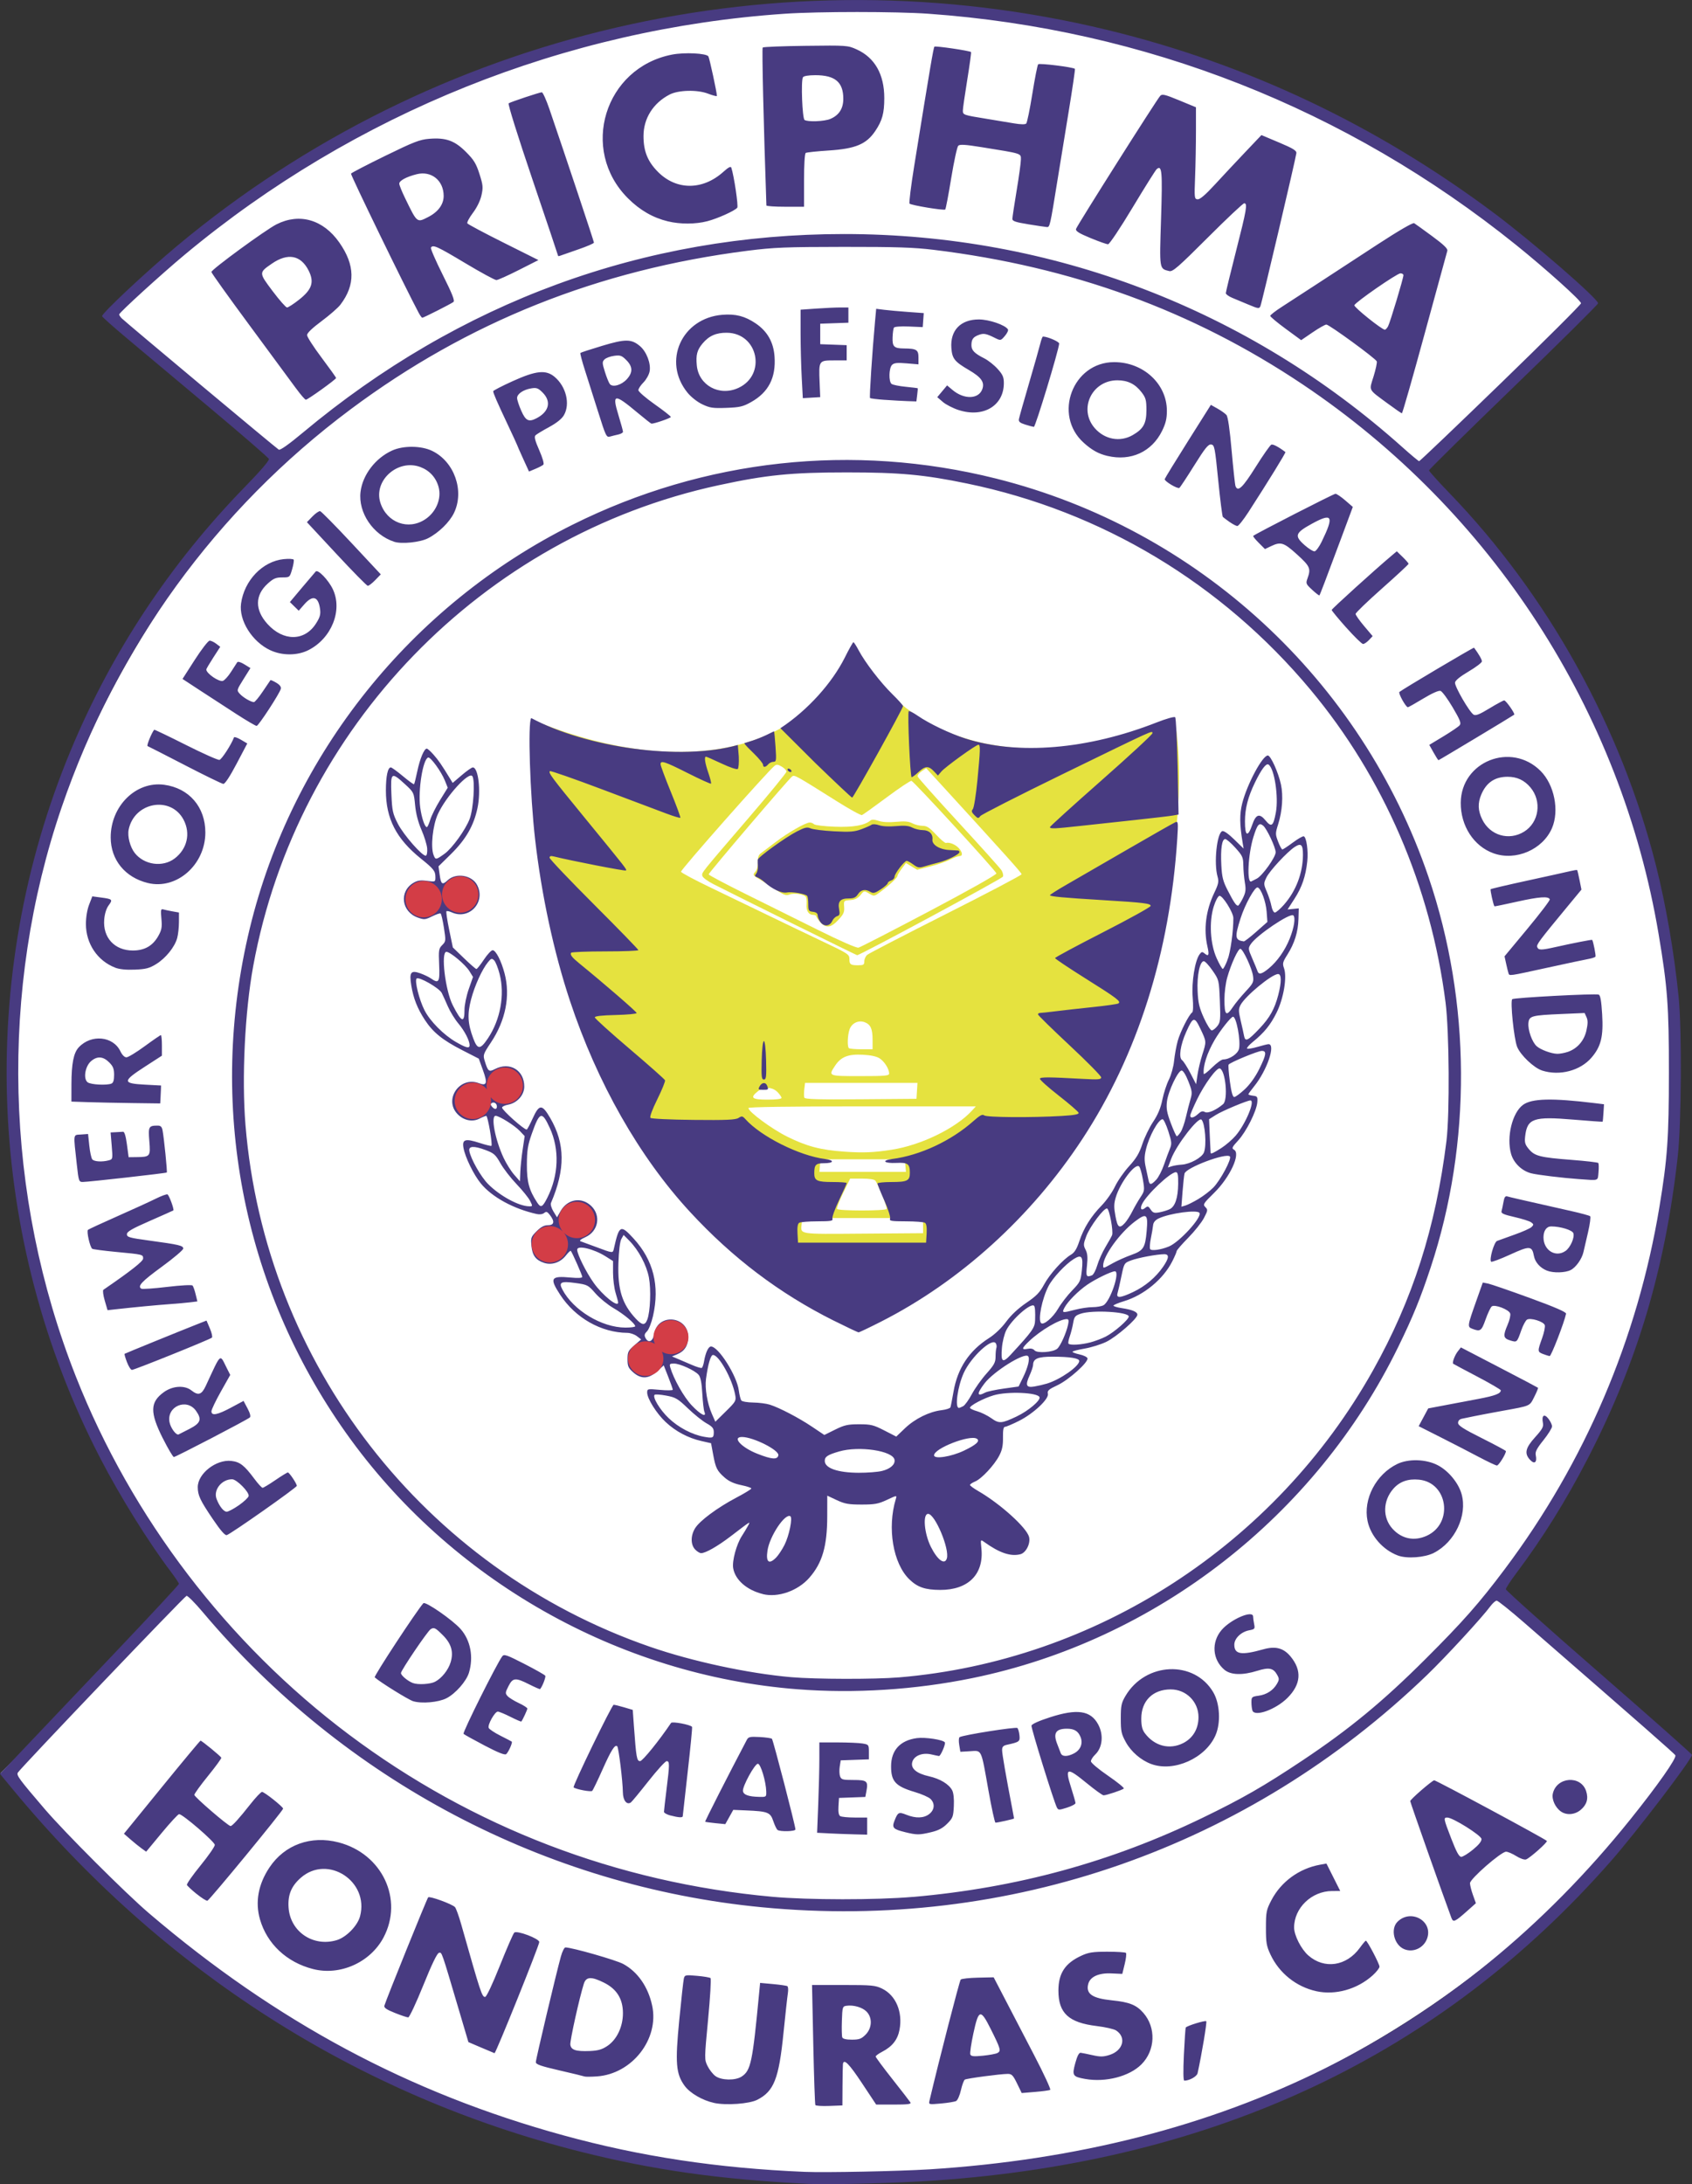
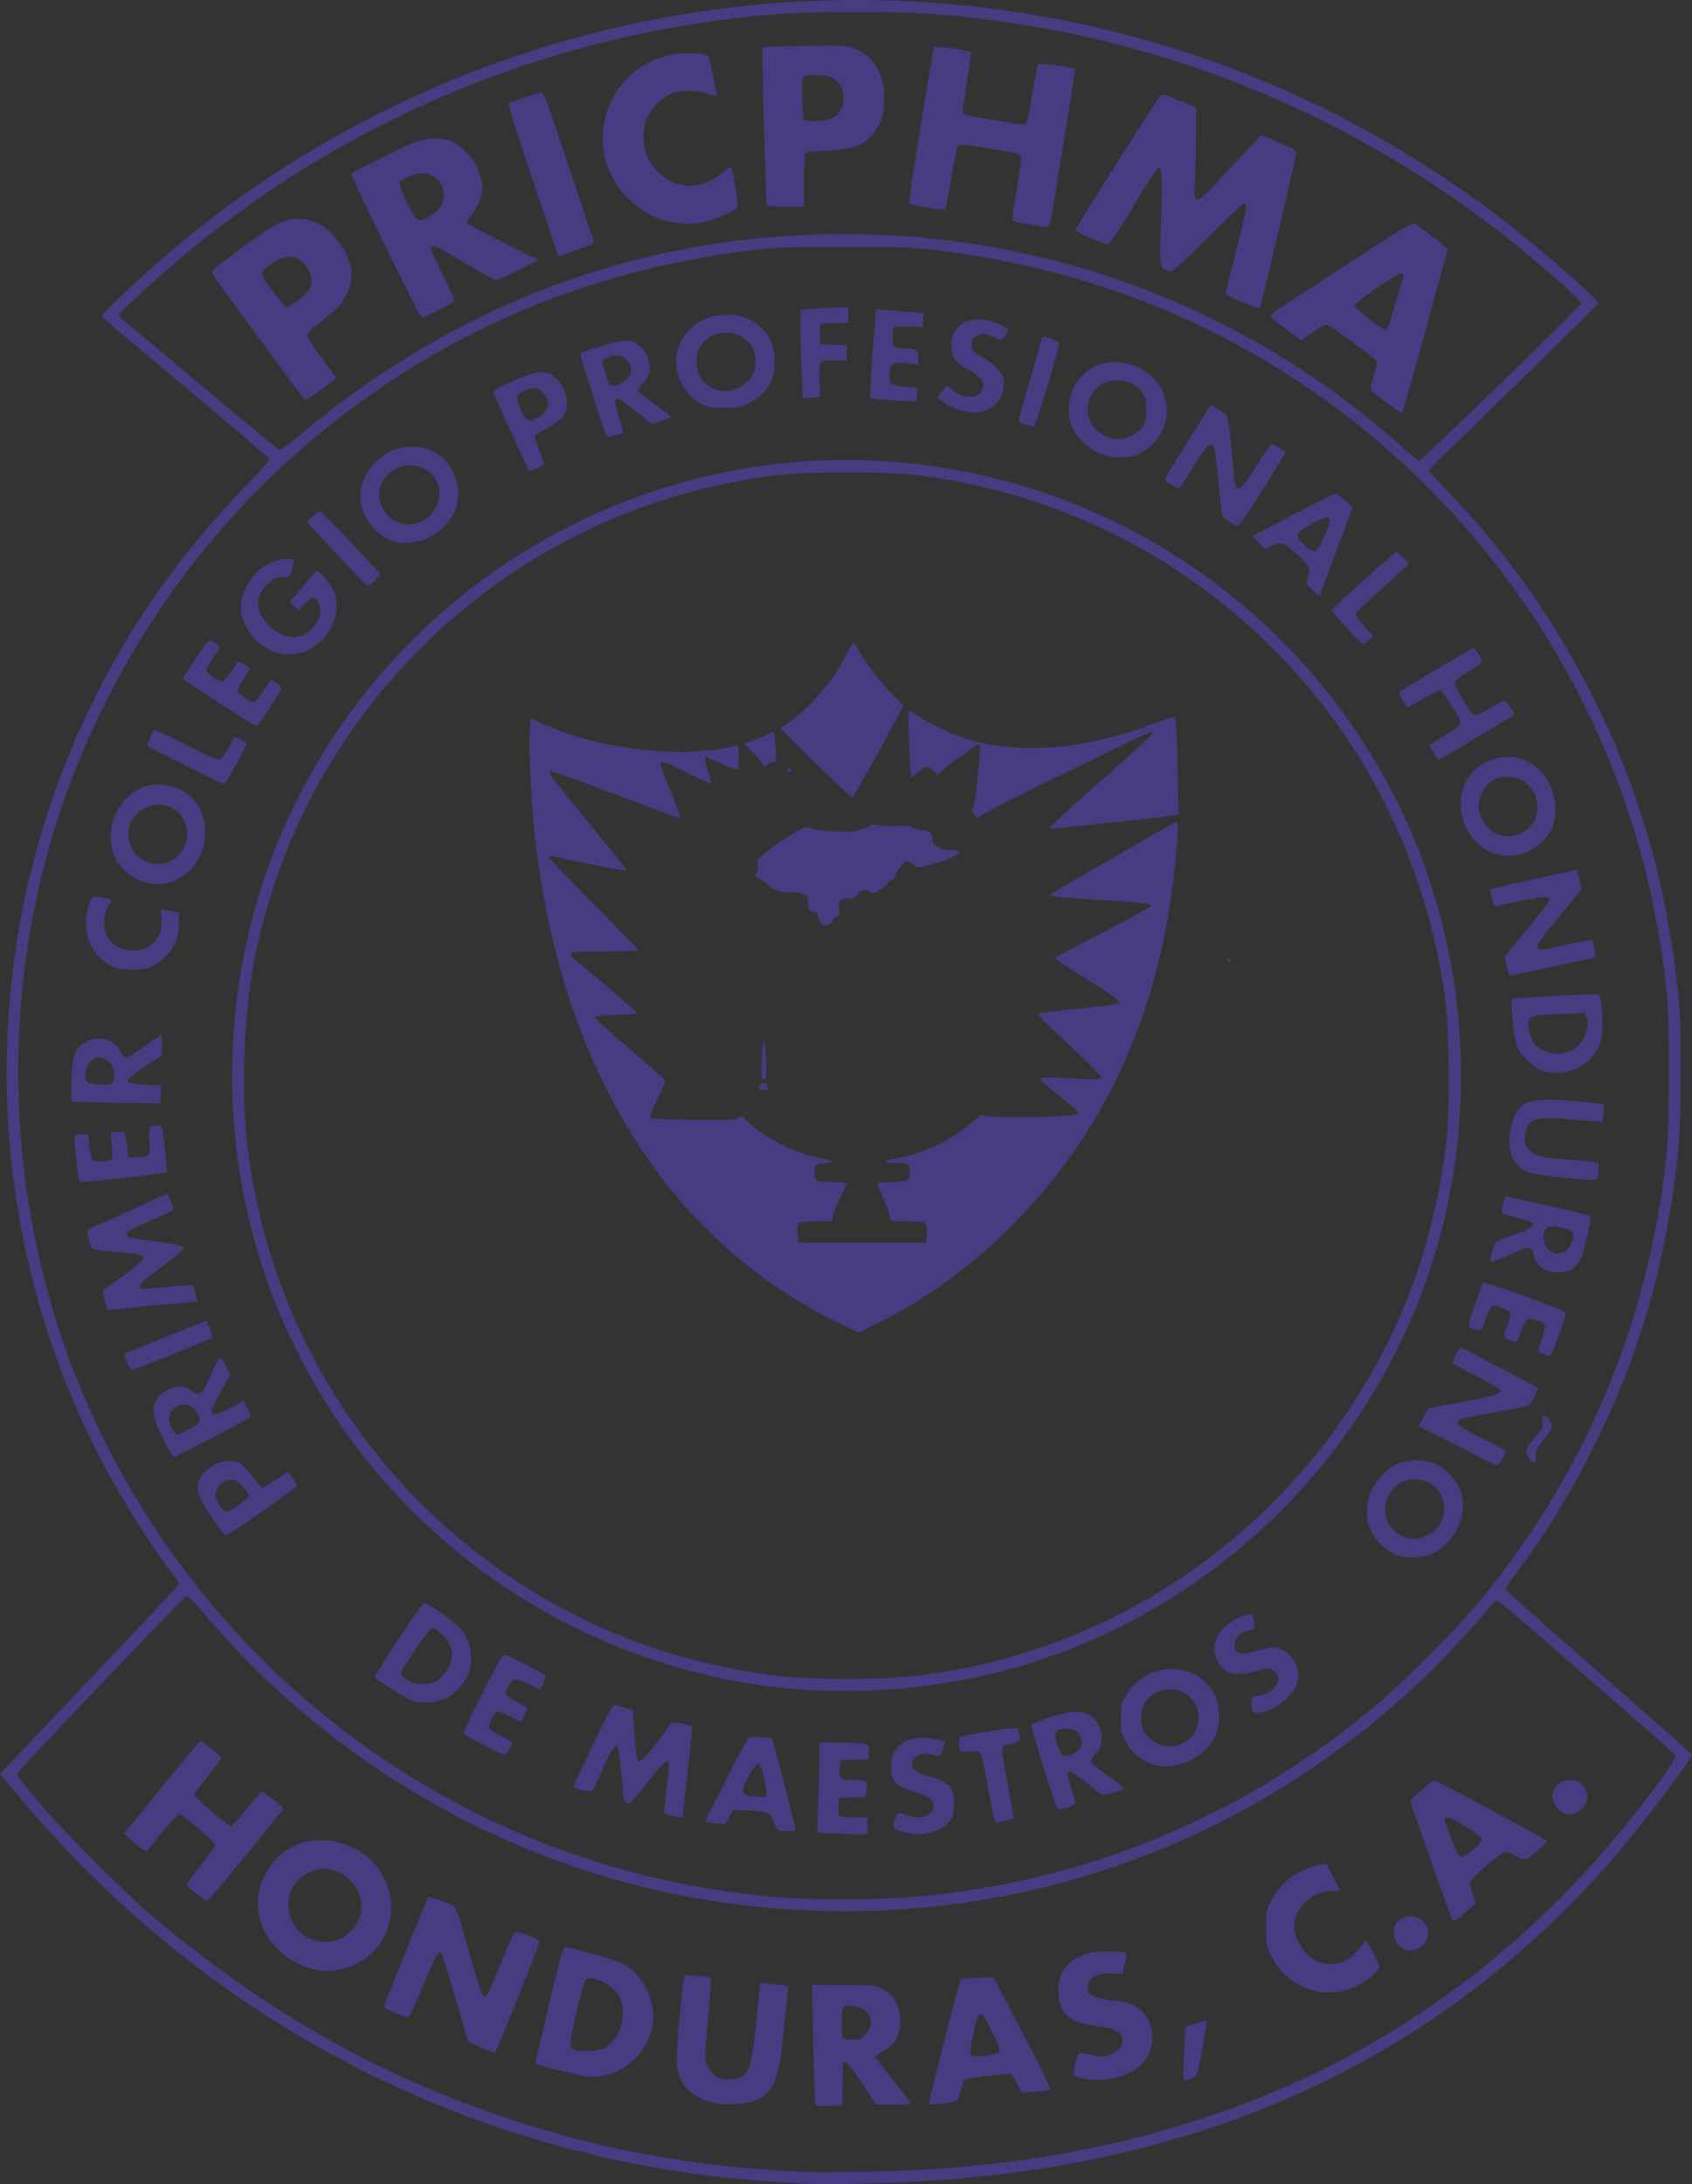
<svg xmlns="http://www.w3.org/2000/svg" xmlns:ns1="http://www.inkscape.org/namespaces/inkscape" xmlns:ns2="http://sodipodi.sourceforge.net/DTD/sodipodi-0.dtd" width="102.441mm" height="132.199mm" viewBox="0 0 102.441 132.199" version="1.1" id="svg8" ns1:version="0.92.5 (2060ec1f9f, 2020-04-08)" ns2:docname="logo.svg">
  <rect x="0" y="0" width="102.441" height="132.199" fill="#333333" stroke="none" />
  <defs id="defs2" />
  <ns2:namedview id="base" pagecolor="#ffffff" bordercolor="#666666" borderopacity="1.0" ns1:pageopacity="0.0" ns1:pageshadow="2" ns1:zoom="0.69999999" ns1:cx="-37.320999" ns1:cy="231.05282" ns1:document-units="mm" ns1:current-layer="layer1" showgrid="false" fit-margin-top="0" fit-margin-left="0" fit-margin-right="0" fit-margin-bottom="0" ns1:window-width="1366" ns1:window-height="697" ns1:window-x="0" ns1:window-y="0" ns1:window-maximized="1" />
  <g ns1:label="Capa 1" ns1:groupmode="layer" id="layer1" transform="translate(-63.906,-125.573)">
    <g id="g837">
-       <path ns2:nodetypes="ccccccccc" ns1:connector-curvature="0" id="rect893" d="m 70.619,144.392 c 27.308,-25.663 65.352,-23.804 89.659,-0.549 l -10.134,9.978 c 23.053,25.356 15.671,52.08 4.453,68.119 l 11.359,9.887 c -25.929,36.058 -76.681,31.747 -102,1.055 l 11.31,-11.362 c -15.08,-21.511 -14.46,-46.724 5.484,-68.173 z" style="opacity:1;fill:#ffffff;fill-opacity:1;stroke:none;stroke-width:0.265;stroke-miterlimit:4;stroke-dasharray:none;stroke-opacity:1" />
-       <path ns2:nodetypes="cscccccccccccccccccccsccccccccccccccccssccccccscccsccccsccscccsscsccsccsccsccccsccscccsccccccsssscccccccsccccccsccccccccccccccccscccsccccccsccccccccc" style="fill:#e5e23f;fill-opacity:1;stroke-width:0.101" d="m 114.338,205.089 c -7.366,-3.775 -12.677,-10.329 -15.526,-19.159 -1.507,-4.67 -2.202,-8.954 -2.298,-14.158 -0.049,-2.644 -0.506,-2.622 -0.36,-2.622 8.887,3.658 16.885,2.159 19.421,-4.684 3.535,7.157 12.015,7.759 19.439,4.563 1.31,7.681 -2.225,19.883 -6.638,26.461 -1.892,2.713 -4.923,5.712 -7.83,7.749 -1.455,1.019 -3.45,2.158 -4.335,2.475 -0.384,0.137 -0.392,0.134 -1.874,-0.625 z m 5.456,-5.332 v -0.458 h -3.659 -3.659 l -0.032,0.34 c -0.063,0.667 -0.283,0.631 3.714,0.602 l 3.637,-0.027 z m -2.209,-1.011 c 0.056,-0.091 -0.481,-1.444 -0.678,-1.709 -0.06,-0.081 -0.355,-0.127 -0.812,-0.127 h -0.717 l -0.426,0.87 c -0.234,0.479 -0.399,0.913 -0.367,0.966 0.076,0.125 2.924,0.125 3,-4e-5 z m 1.138,-2.624 -0.031,-0.381 h -2.556 -2.556 l -0.031,0.381 -0.031,0.381 h 2.619 2.619 z m -0.833,-0.959 c 1.77,-0.272 3.882,-1.299 4.855,-2.36 l 0.243,-0.265 h -6.885 c -4.42,0 -6.885,0.036 -6.885,0.1 0,0.225 1.421,1.272 2.356,1.736 1.18,0.585 2.02,0.805 3.459,0.905 1.133,0.079 1.757,0.054 2.857,-0.116 z m -6.667,-3.138 c 0,-0.058 -0.111,-0.219 -0.246,-0.356 -0.31,-0.315 -0.827,-0.331 -1.194,-0.039 -0.487,0.389 -0.356,0.501 0.588,0.501 0.526,0 0.852,-0.041 0.852,-0.106 z m 8.201,-0.427 0.03,-0.483 h -3.403 -3.403 l -0.046,0.381 c -0.025,0.21 -0.025,0.439 3e-4,0.51 0.036,0.101 0.774,0.123 3.419,0.102 l 3.372,-0.027 z m -1.685,-1.048 c 0,-0.272 -0.279,-0.72 -0.57,-0.913 -0.189,-0.125 -0.525,-0.198 -1.033,-0.225 -0.886,-0.046 -1.318,0.128 -1.678,0.675 -0.409,0.621 -0.412,0.62 1.527,0.62 1.518,0 1.754,-0.021 1.754,-0.158 z m -1.003,-2.035 c 0,-0.668 -0.117,-0.932 -0.476,-1.07 -0.375,-0.144 -0.788,0.053 -0.921,0.441 -0.119,0.346 -0.143,1.023 -0.04,1.128 0.037,0.037 0.375,0.068 0.752,0.068 h 0.685 z m -0.501,-4.756 c 0,-0.131 0.079,-0.308 0.175,-0.392 0.097,-0.084 2.239,-1.194 4.762,-2.466 2.523,-1.272 4.587,-2.358 4.587,-2.413 0,-0.086 -0.97,-1.165 -5.269,-5.863 l -0.507,-0.554 -0.275,0.183 c -0.151,0.1 -0.262,0.241 -0.245,0.313 0.016,0.072 1.135,1.329 2.486,2.795 1.351,1.466 2.52,2.767 2.597,2.893 0.077,0.125 0.115,0.295 0.084,0.377 -0.046,0.122 -8.649,4.756 -8.829,4.756 -0.048,0 -6.997,-3.435 -8.689,-4.295 -0.371,-0.188 -0.666,-0.408 -0.684,-0.509 -0.037,-0.206 -0.15,-0.065 2.814,-3.519 1.254,-1.461 2.281,-2.716 2.281,-2.788 0,-0.072 -0.129,-0.208 -0.286,-0.302 -0.228,-0.137 -0.317,-0.146 -0.438,-0.047 -0.459,0.373 -5.701,6.307 -5.662,6.41 0.025,0.067 0.852,0.508 1.838,0.979 0.985,0.472 2.536,1.219 3.446,1.661 0.91,0.442 2.331,1.124 3.158,1.516 1.712,0.811 1.754,0.838 1.754,1.144 0,0.309 0.074,0.36 0.518,0.36 0.336,0 0.384,-0.03 0.384,-0.238 z m 3.938,-3.035 c 2.425,-1.282 4.077,-2.213 4.06,-2.288 -0.037,-0.165 -4.992,-5.563 -5.143,-5.602 -0.063,-0.016 -0.737,0.433 -1.497,0.999 -0.76,0.566 -1.435,1.049 -1.499,1.074 -0.065,0.025 -0.748,-0.35 -1.517,-0.834 -2.507,-1.577 -2.564,-1.608 -2.711,-1.507 -0.195,0.134 -5.055,5.834 -5.055,5.928 0,0.043 0.981,0.565 2.18,1.159 1.199,0.595 3.196,1.586 4.436,2.203 1.37,0.681 2.334,1.103 2.456,1.075 0.11,-0.025 2.04,-1.019 4.289,-2.207 z m -6.599,0.666 c -0.135,-0.148 -0.246,-0.308 -0.246,-0.356 0,-0.048 -0.085,-0.087 -0.188,-0.087 -0.276,0 -0.433,-0.248 -0.401,-0.632 0.016,-0.185 -0.003,-0.388 -0.041,-0.451 -0.102,-0.168 -0.711,-0.258 -0.996,-0.148 -0.208,0.08 -0.349,0.028 -0.878,-0.328 -0.347,-0.233 -0.763,-0.5 -0.926,-0.593 -0.416,-0.238 -0.431,-0.266 -0.254,-0.466 0.093,-0.105 0.153,-0.342 0.146,-0.575 -0.009,-0.287 0.042,-0.436 0.184,-0.538 0.108,-0.078 0.506,-0.38 0.886,-0.671 0.737,-0.566 1.816,-1.185 2.072,-1.188 0.085,-8.8e-4 0.203,0.046 0.261,0.105 0.058,0.059 0.618,0.126 1.244,0.149 1.122,0.042 1.817,-0.078 2.168,-0.374 0.085,-0.072 0.239,-0.066 0.494,0.02 0.238,0.08 0.618,0.101 1.06,0.059 0.519,-0.049 0.762,-0.027 0.982,0.088 0.161,0.084 0.439,0.154 0.618,0.154 0.263,0 0.421,0.103 0.822,0.534 0.273,0.294 0.543,0.52 0.6,0.502 0.198,-0.06 0.563,0.086 0.766,0.306 0.241,0.263 0.264,0.488 0.049,0.488 -0.085,0 -0.338,0.095 -0.562,0.211 -0.224,0.116 -0.765,0.303 -1.202,0.415 l -0.794,0.204 -0.341,-0.204 -0.341,-0.204 -0.257,0.342 c -0.141,0.188 -0.257,0.383 -0.257,0.433 0,0.107 -0.486,0.563 -1.03,0.968 -0.377,0.28 -0.384,0.281 -0.686,0.102 -0.304,-0.18 -0.306,-0.18 -0.522,0.091 -0.157,0.198 -0.327,0.282 -0.618,0.305 -0.396,0.032 -0.401,0.037 -0.372,0.411 0.024,0.319 -0.031,0.443 -0.351,0.788 -0.448,0.483 -0.739,0.521 -1.086,0.141 z" id="path942" ns1:connector-curvature="0" />
      <path ns2:nodetypes="ccccccsccscccssssssssscccccscscccccccssccsccccsscccccscccsscscscccscccccccscccscccscccccccccccccccccccccccccccccccccccccccccccsccccccccccccccscscccccccccccccsccccccccccsccccccsccccccccccccccccccscccsccccsccccccscccsccccscccccccccscsccssccccccscscccsccsccccccccscccccssccssscscccccscccscccccscccccccccccccccccccccccccccccccccccccccccccscccscccccccccccscsscccccscccccccccccsccccccccccccscsccccccccscccccscccccsssccccccccccccsccscccccccsccccccsccscccccccsccscccccsccccsssssccsccccccscsssssccccsccccccscscsccccccccscssccscsccccccccsssssccccccccccccsscccsccccccscssccccscscccccsccsccccscccssscccsscccscscccccccscccccccscccscccsscscccscccccccscccccsccccsscccsscccccccccsccccccscsccscccscccccccccccccccccsccsscsccccscscsccccccscccccsccscscscsccccsccccccccccsccccscccccccccccccscccccccsccccscccccccccsccccccscscsccccccccccccccsccccccccsccccccccsscccccccccccccccsscsccccccccccsccccccccccccsssscccccccccccsccccccccccccccccccccccccccccccsccccccccccccccccccscscccccccccccscscscccccccsccccsccccccccccccccccccccccscccccccscscccccccccccscccscssccccccccccsccscccccccsccccssccscscccsccccccsccccccccccccccccccscccccccccccccscccsccccccccccccccccsssscsccsccccscccsccccssccsscscsccscccsssssccscccccccscccccccccccccccccccccccccccccscccsccccccccccccccccccccccccsccccccccccccsccscccccccccccsccccccssscsscccsccccccccsccsccccccccccsccscccsccccscssccccccscccccccccccsccccaccsccccsccccscsccccsccccccsccccccccccsccscsccsscccscccsccsscscccccssccccscccccccccccccccccccccscscccsscccc" style="fill:#483b81;fill-opacity:1;stroke-width:0.103" d="m 112.84,257.754 c -5.328,-0.262 -9.379,-0.835 -13.803,-1.95 -13.488,-3.399 -25.287,-10.938 -34.401,-21.981 l -0.73,-0.884 1.668,-1.759 c 0.917,-0.967 3.355,-3.534 5.416,-5.704 2.061,-2.17 3.748,-3.986 3.748,-4.036 0,-0.05 -0.225,-0.389 -0.5,-0.753 -1.364,-1.805 -3.06,-4.533 -4.268,-6.865 -6.866,-13.262 -7.523,-29.046 -1.782,-42.831 2.48,-5.956 6.023,-11.311 10.569,-15.972 0.931,-0.955 1.464,-1.578 1.429,-1.669 -0.031,-0.08 -1.63,-1.464 -3.553,-3.075 -1.923,-1.611 -4.183,-3.505 -5.022,-4.208 -0.839,-0.703 -1.525,-1.314 -1.525,-1.357 0,-0.19 2.68,-2.699 4.549,-4.259 15.588,-13.006 36.505,-17.86 56.311,-13.066 8.465,2.049 16.327,5.775 23.459,11.118 2.326,1.743 6.255,5.152 6.255,5.427 0,0.07 -2.303,2.353 -5.118,5.074 -2.815,2.721 -5.118,4.989 -5.118,5.04 0,0.051 0.547,0.659 1.215,1.351 5.978,6.185 10.416,14.182 12.531,22.582 0.606,2.405 1.101,5.28 1.367,7.93 0.202,2.017 0.171,7.651 -0.054,9.667 -0.756,6.779 -2.448,12.462 -5.433,18.249 -1.324,2.566 -2.748,4.852 -4.348,6.98 -0.344,0.458 -0.626,0.891 -0.626,0.962 0,0.071 2.536,2.336 5.635,5.033 3.099,2.697 5.635,4.942 5.635,4.989 0,0.266 -3.368,4.68 -4.913,6.438 -10.308,11.736 -23.916,18.16 -40.941,19.329 -2.252,0.155 -6.39,0.263 -7.653,0.201 z m 7.289,-0.875 c 17.902,-1.123 32.039,-8.174 42.487,-21.187 1.66,-2.068 2.817,-3.716 2.722,-3.878 -0.066,-0.113 -1.921,-1.74 -9.154,-8.029 -0.841,-0.732 -1.589,-1.33 -1.661,-1.33 -0.072,0 -0.242,0.15 -0.378,0.333 -0.516,0.698 -2.704,3.073 -3.836,4.164 -10.837,10.446 -25.308,15.501 -40.262,14.062 -13.115,-1.261 -25.287,-7.683 -33.867,-17.867 -0.469,-0.557 -0.91,-0.999 -0.98,-0.982 -0.128,0.031 -10.057,10.43 -10.215,10.7 -0.094,0.16 0.087,0.404 1.628,2.203 1.232,1.438 4.891,5.093 6.308,6.302 7.703,6.572 15.74,10.879 25.093,13.447 4.679,1.285 9.339,1.99 14.618,2.211 1.249,0.052 5.684,-0.037 7.496,-0.15 z m -6.857,-3.893 c -0.028,-0.045 -0.084,-1.699 -0.126,-3.675 l -0.076,-3.593 h 1.894 c 1.719,0 1.936,0.02 2.347,0.219 0.832,0.403 1.26,1.414 1.055,2.492 -0.114,0.604 -0.442,1.017 -1.055,1.333 -0.213,0.11 -0.388,0.238 -0.388,0.286 0,0.048 0.456,0.663 1.013,1.368 0.557,0.705 1.048,1.339 1.092,1.411 0.061,0.1 -0.163,0.129 -0.998,0.129 h -1.077 l -0.856,-1.292 c -0.783,-1.182 -1.106,-1.508 -1.156,-1.163 -0.01,0.071 -0.022,0.664 -0.026,1.318 l -0.007,1.189 -0.793,0.03 c -0.436,0.017 -0.815,-0.007 -0.843,-0.052 z m 3.039,-4.261 c 0.399,-0.399 0.424,-1.033 0.055,-1.402 -0.256,-0.256 -0.786,-0.408 -1.213,-0.347 -0.234,0.033 -0.248,0.077 -0.276,0.905 -0.017,0.479 -0.006,0.932 0.023,1.008 0.035,0.09 0.236,0.138 0.581,0.138 0.446,0 0.575,-0.047 0.83,-0.302 z m -9.173,4.13 c -0.698,-0.149 -1.461,-0.593 -1.784,-1.038 -0.524,-0.723 -0.577,-1.373 -0.322,-3.984 0.122,-1.248 0.246,-2.374 0.277,-2.502 0.054,-0.222 0.09,-0.229 0.795,-0.168 0.406,0.035 0.775,0.098 0.821,0.139 0.045,0.041 -0.021,1.165 -0.148,2.499 -0.228,2.404 -0.228,2.428 -0.03,2.827 0.11,0.221 0.322,0.492 0.473,0.602 0.362,0.265 1.205,0.281 1.586,0.032 0.558,-0.365 0.661,-0.857 1.057,-5.012 l 0.063,-0.659 0.779,0.071 c 0.428,0.039 0.82,0.096 0.87,0.127 0.05,0.031 0.064,0.226 0.031,0.433 -0.033,0.207 -0.152,1.294 -0.266,2.415 -0.279,2.761 -0.575,3.514 -1.587,4.03 -0.481,0.245 -1.879,0.347 -2.615,0.19 z m 13.042,-0.131 c 0.57,-2.419 1.819,-7.263 1.891,-7.334 0.053,-0.053 0.523,-0.105 1.046,-0.116 l 0.95,-0.021 0.699,1.344 c 0.385,0.739 1.175,2.259 1.757,3.378 0.582,1.119 1.017,2.059 0.967,2.09 -0.05,0.031 -0.459,0.087 -0.908,0.124 l -0.817,0.068 -0.283,-0.581 c -0.243,-0.499 -0.323,-0.58 -0.569,-0.577 -0.467,0.005 -2.475,0.274 -2.592,0.346 -0.06,0.037 -0.166,0.325 -0.237,0.64 -0.07,0.315 -0.202,0.61 -0.291,0.656 -0.09,0.046 -0.501,0.113 -0.915,0.15 -0.742,0.066 -0.751,0.064 -0.697,-0.167 z m 4.116,-2.89 c 0.231,-0.119 0.193,-0.254 -0.411,-1.46 -0.614,-1.227 -0.729,-1.197 -1.047,0.276 -0.133,0.616 -0.216,1.187 -0.185,1.269 0.046,0.119 0.197,0.135 0.757,0.08 0.385,-0.038 0.784,-0.112 0.886,-0.164 z m 5.314,1.571 c -0.765,-0.136 -0.808,-0.205 -0.601,-0.961 0.119,-0.435 0.224,-0.636 0.327,-0.623 0.083,0.01 0.409,0.075 0.723,0.146 0.472,0.106 0.652,0.103 1.029,-0.018 0.818,-0.261 1.031,-1.063 0.393,-1.479 -0.13,-0.085 -0.656,-0.205 -1.168,-0.267 -1.704,-0.205 -2.326,-0.779 -2.326,-2.143 0,-1.052 0.402,-1.662 1.397,-2.119 0.43,-0.198 0.691,-0.237 1.567,-0.238 0.578,0 1.084,0.032 1.124,0.072 0.04,0.04 0.007,0.342 -0.074,0.672 l -0.147,0.599 -0.666,-0.03 c -0.769,-0.035 -1.287,0.205 -1.398,0.647 -0.148,0.59 0.246,0.861 1.43,0.983 1.07,0.11 1.483,0.275 1.909,0.76 0.781,0.889 0.729,2.271 -0.117,3.117 -0.729,0.729 -2.164,1.101 -3.401,0.882 z m 5.974,-1.474 c 0.042,-0.867 0.092,-1.603 0.111,-1.636 0.065,-0.107 1.176,-0.449 1.243,-0.382 0.052,0.052 -0.28,2.039 -0.525,3.145 -0.044,0.198 -0.494,0.45 -0.803,0.45 -0.065,0 -0.074,-0.566 -0.026,-1.577 z m -36.289,1.324 c -0.057,-0.023 -0.743,-0.189 -1.525,-0.369 -1.125,-0.259 -1.422,-0.363 -1.423,-0.499 -10e-4,-0.173 1.236,-5.388 1.519,-6.402 0.083,-0.299 0.206,-0.542 0.273,-0.541 0.408,0.005 3.07,0.766 3.502,1.002 0.876,0.477 1.506,1.385 1.75,2.524 0.433,2.018 -1.212,4.128 -3.337,4.28 -0.361,0.026 -0.703,0.028 -0.76,0.005 z m 1.371,-1.839 c 0.582,-0.385 0.955,-1.164 0.955,-1.993 0,-0.861 -0.372,-1.46 -1.146,-1.846 -0.767,-0.382 -1.084,-0.366 -1.22,0.062 -0.265,0.833 -0.847,3.451 -0.819,3.686 0.039,0.326 0.331,0.423 1.182,0.389 0.485,-0.019 0.731,-0.089 1.047,-0.298 z m -7.626,0.09 -0.775,-0.332 -0.55,-1.858 c -1.104,-3.732 -1.051,-3.58 -1.232,-3.545 -0.112,0.022 -0.43,0.68 -0.951,1.969 -0.43,1.065 -0.84,1.937 -0.91,1.939 -0.07,0.001 -0.435,-0.121 -0.81,-0.271 -0.51,-0.204 -0.67,-0.315 -0.634,-0.439 0.101,-0.356 2.576,-6.478 2.651,-6.557 0.086,-0.089 1.43,0.399 1.621,0.589 0.063,0.063 0.234,0.533 0.379,1.045 1.181,4.167 1.255,4.394 1.448,4.394 0.082,0 0.441,-0.76 0.891,-1.887 0.414,-1.038 0.807,-1.94 0.873,-2.005 0.153,-0.151 1.511,0.36 1.514,0.569 0.002,0.202 -2.633,6.746 -2.709,6.728 -0.016,-0.004 -0.378,-0.157 -0.805,-0.339 z m 50.56,-3.413 c -1.215,-0.267 -2.247,-1.093 -2.775,-2.22 -0.241,-0.514 -0.275,-0.716 -0.274,-1.621 0.001,-0.959 0.025,-1.08 0.329,-1.663 0.584,-1.121 1.682,-1.923 2.949,-2.152 l 0.385,-0.07 0.418,0.831 0.418,0.831 -0.492,0.001 c -1.239,0.003 -2.304,1.027 -2.301,2.212 0.001,0.471 0.428,1.308 0.86,1.687 0.969,0.851 2.31,0.654 3.117,-0.458 0.172,-0.237 0.336,-0.433 0.365,-0.436 0.084,-0.009 0.827,1.404 0.827,1.573 0,0.085 -0.184,0.32 -0.409,0.524 -0.934,0.844 -2.259,1.217 -3.417,0.962 z m -60.745,-1.341 c -1.592,-0.407 -2.783,-1.524 -3.21,-3.009 -0.301,-1.045 -0.103,-2.125 0.576,-3.141 0.919,-1.376 2.51,-1.951 4.189,-1.514 2.638,0.687 3.941,3.456 2.712,5.762 -0.803,1.507 -2.629,2.321 -4.267,1.902 z m 1.436,-1.748 c 0.577,-0.172 1.258,-0.867 1.412,-1.439 0.571,-2.122 -1.955,-3.768 -3.586,-2.336 -0.571,0.501 -0.79,1.03 -0.741,1.789 0.093,1.468 1.482,2.414 2.916,1.986 z m 64.634,0.546 c -0.614,-0.251 -0.852,-1.215 -0.41,-1.658 0.799,-0.799 2.149,-0.059 1.803,0.988 -0.193,0.586 -0.84,0.897 -1.393,0.67 z m 2.857,-1.888 c -0.561,-1.514 -2.495,-6.996 -2.495,-7.074 0,-0.098 1.257,-1.192 1.448,-1.26 0.076,-0.027 6.669,3.518 6.824,3.67 0.067,0.066 -1.032,1.043 -1.261,1.121 -0.098,0.033 -0.359,-0.057 -0.592,-0.204 -0.23,-0.145 -0.507,-0.264 -0.617,-0.264 -0.299,0 -2.183,1.644 -2.183,1.905 -3.1e-4,0.118 0.08,0.439 0.178,0.713 l 0.179,0.499 -0.514,0.458 c -0.754,0.672 -0.86,0.72 -0.966,0.434 z m 1.307,-4.14 c 0.355,-0.292 0.527,-0.508 0.512,-0.644 -0.024,-0.221 -1.733,-1.291 -2.065,-1.294 -0.248,-0.002 -0.239,0.046 0.24,1.286 0.31,0.801 0.469,1.091 0.6,1.091 0.098,0 0.419,-0.198 0.713,-0.439 z m -77.283,2.684 c -0.294,-0.239 -0.557,-0.484 -0.583,-0.544 -0.026,-0.06 0.343,-0.588 0.82,-1.173 0.477,-0.586 0.868,-1.148 0.868,-1.25 0,-0.186 -1.947,-1.863 -2.162,-1.863 -0.061,0 -0.534,0.512 -1.052,1.137 l -0.942,1.137 -0.274,-0.197 c -0.151,-0.108 -0.454,-0.353 -0.673,-0.544 l -0.399,-0.347 2.293,-2.816 c 1.261,-1.549 2.316,-2.816 2.345,-2.816 0.076,0 1.222,0.94 1.257,1.031 0.016,0.043 -0.344,0.538 -0.801,1.1 -0.457,0.562 -0.831,1.08 -0.831,1.15 -7.8e-4,0.124 2.045,1.885 2.192,1.887 0.104,0.001 0.512,-0.449 1.196,-1.317 0.324,-0.412 0.644,-0.75 0.711,-0.75 0.14,0 1.279,0.906 1.275,1.014 -0.005,0.129 -4.466,5.551 -4.585,5.574 -0.064,0.012 -0.357,-0.174 -0.652,-0.414 z m 82.602,-4.991 c -0.34,-0.238 -0.564,-0.733 -0.488,-1.079 0.224,-1.018 1.694,-1.133 2.016,-0.157 0.151,0.457 0.044,0.826 -0.329,1.14 -0.354,0.298 -0.854,0.338 -1.199,0.097 z m -39.209,5.172 c 6.276,-0.549 11.99,-2.112 17.527,-4.794 2.406,-1.165 3.696,-1.907 6.047,-3.473 2.835,-1.889 4.869,-3.567 7.453,-6.147 2.26,-2.256 3.247,-3.376 4.79,-5.433 4.846,-6.46 8.036,-13.932 9.359,-21.92 0.482,-2.909 0.572,-4.177 0.573,-8.117 0.002,-4.029 -0.084,-5.183 -0.621,-8.381 -2.27,-13.524 -10.094,-25.606 -21.555,-33.284 -6.653,-4.457 -13.956,-7.12 -22.333,-8.143 -1.203,-0.147 -2.285,-0.182 -5.48,-0.179 -3.484,0.004 -4.206,0.033 -5.785,0.233 -9.036,1.148 -16.953,4.31 -24.044,9.601 -8.124,6.063 -14.166,14.381 -17.487,24.071 -3.789,11.058 -3.478,23.498 0.862,34.484 3.371,8.533 9.179,16.144 16.522,21.652 7.484,5.613 16.246,8.97 25.642,9.822 2.161,0.196 6.32,0.199 8.53,0.005 z m -5.108,-3.847 -0.714,-0.036 0.068,-1.717 c 0.037,-0.945 0.068,-2.175 0.068,-2.735 v -1.017 l 1.111,0.001 c 0.611,0.001 1.286,0.03 1.499,0.065 0.378,0.063 0.388,0.075 0.388,0.512 v 0.448 l -0.852,0.03 -0.852,0.03 -0.06,0.374 c -0.033,0.206 -0.024,0.473 0.021,0.595 0.073,0.197 0.161,0.22 0.812,0.22 0.818,0 0.896,0.067 0.783,0.669 l -0.067,0.357 -0.797,0.03 -0.797,0.03 -0.032,0.507 c -0.021,0.336 0.014,0.536 0.103,0.593 0.075,0.047 0.473,0.087 0.885,0.087 l 0.75,0.002 v 0.517 0.517 l -0.801,-0.02 c -0.441,-0.011 -1.123,-0.037 -1.515,-0.057 z m 4.61,-0.074 c -0.723,-0.175 -0.807,-0.266 -0.637,-0.696 0.203,-0.514 0.256,-0.54 0.717,-0.356 0.572,0.229 1.058,0.213 1.387,-0.045 0.323,-0.254 0.355,-0.634 0.077,-0.911 -0.107,-0.107 -0.538,-0.297 -0.956,-0.421 -1.162,-0.346 -1.434,-0.64 -1.433,-1.552 6.2e-4,-0.974 0.544,-1.57 1.558,-1.71 0.505,-0.069 1.598,0.098 1.698,0.259 0.059,0.095 -0.257,0.829 -0.355,0.825 -0.032,-0.001 -0.241,-0.045 -0.465,-0.097 -0.547,-0.127 -1.058,0.082 -1.156,0.472 -0.097,0.384 0.261,0.683 1.021,0.853 0.663,0.148 1.201,0.474 1.397,0.845 0.084,0.16 0.122,0.517 0.101,0.955 -0.031,0.645 -0.062,0.729 -0.404,1.07 -0.273,0.273 -0.531,0.408 -0.979,0.514 -0.722,0.17 -0.853,0.17 -1.572,-0.004 z m -7.721,-0.135 c -0.057,-0.042 -0.173,-0.284 -0.258,-0.537 -0.178,-0.53 -0.325,-0.587 -1.651,-0.643 l -0.77,-0.033 -0.241,0.432 -0.241,0.432 -0.591,-0.058 c -0.325,-0.032 -0.607,-0.072 -0.627,-0.088 -0.027,-0.023 1.389,-2.807 2.521,-4.956 0.095,-0.181 0.194,-0.202 0.776,-0.171 0.367,0.019 0.701,0.068 0.743,0.106 0.074,0.069 1.424,5.273 1.424,5.488 0,0.122 -0.925,0.147 -1.086,0.029 z m -0.682,-2.325 c -0.018,-0.615 -0.34,-1.68 -0.507,-1.68 -0.189,0 -0.938,1.367 -0.904,1.65 0.028,0.23 0.333,0.341 0.981,0.356 0.431,0.01 0.439,0.004 0.429,-0.326 z m 13.455,-0.052 c -0.458,-2.58 -0.388,-2.429 -1.113,-2.387 l -0.59,0.035 -0.069,-0.414 c -0.038,-0.227 -0.029,-0.439 0.021,-0.47 0.21,-0.132 3.42,-0.639 3.502,-0.553 0.049,0.051 0.105,0.252 0.124,0.446 0.037,0.374 1e-5,0.401 -0.767,0.57 -0.218,0.048 -0.284,0.123 -0.284,0.322 0,0.224 0.231,1.554 0.616,3.55 0.059,0.306 0.108,0.57 0.108,0.586 0,0.031 -0.988,0.253 -1.124,0.253 -0.044,0 -0.234,-0.872 -0.424,-1.939 z m -19.261,1.504 c -0.213,-0.057 -0.387,-0.157 -0.387,-0.222 4.3e-4,-0.065 0.07,-0.676 0.155,-1.356 0.192,-1.536 0.192,-1.71 0.007,-1.71 -0.081,0 -0.578,0.547 -1.105,1.215 -0.527,0.668 -1.005,1.247 -1.062,1.285 -0.248,0.167 -0.477,-0.125 -0.483,-0.617 -0.009,-0.688 -0.255,-2.695 -0.341,-2.782 -0.136,-0.136 -0.368,0.231 -0.895,1.415 -0.291,0.654 -0.57,1.231 -0.62,1.282 -0.076,0.077 -0.978,-0.091 -1.126,-0.21 -0.078,-0.063 2.316,-5 2.425,-5 0.061,-3.9e-4 0.346,0.069 0.633,0.154 l 0.522,0.155 0.069,0.956 c 0.139,1.937 0.176,2.145 0.376,2.145 0.148,0 1.152,-1.239 1.874,-2.312 0.07,-0.104 1.19,0.108 1.272,0.24 0.022,0.035 -0.096,1.248 -0.261,2.696 -0.165,1.448 -0.301,2.668 -0.303,2.71 -0.003,0.099 -0.263,0.083 -0.752,-0.047 z m 23.404,-0.479 c -0.183,-0.35 -1.569,-4.813 -1.54,-4.96 0.018,-0.093 0.452,-0.289 1.116,-0.503 1.651,-0.534 2.467,-0.414 2.921,0.429 0.341,0.632 0.264,1.407 -0.182,1.829 -0.14,0.133 -0.255,0.314 -0.256,0.404 -0.001,0.091 0.454,0.475 1.034,0.872 0.569,0.39 1,0.741 0.956,0.78 -0.1,0.089 -1.056,0.408 -1.222,0.408 -0.068,0 -0.521,-0.326 -1.007,-0.724 -1.231,-1.009 -1.354,-0.973 -0.955,0.276 0.142,0.445 0.259,0.858 0.26,0.919 7.2e-4,0.06 -0.232,0.184 -0.517,0.275 -0.48,0.153 -0.525,0.153 -0.608,-0.006 z m 1.033,-3.279 c 0.401,-0.207 0.558,-0.606 0.394,-1 -0.146,-0.353 -0.38,-0.494 -0.818,-0.494 -0.685,0 -0.853,0.272 -0.584,0.944 0.077,0.192 0.169,0.43 0.204,0.53 0.079,0.224 0.396,0.232 0.804,0.021 z m 4.676,0.643 c -0.617,-0.227 -1.214,-0.741 -1.532,-1.317 -0.276,-0.501 -0.31,-0.659 -0.31,-1.441 0,-0.77 0.035,-0.938 0.28,-1.356 1.214,-2.065 4.169,-2.19 5.321,-0.225 0.399,0.681 0.461,1.84 0.138,2.59 -0.6,1.394 -2.521,2.257 -3.897,1.749 z m 1.932,-1.264 c 0.596,-0.301 0.931,-0.868 0.931,-1.576 0,-0.931 -0.747,-1.676 -1.68,-1.676 -1.085,0 -1.784,0.693 -1.784,1.768 0,0.439 0.056,0.669 0.213,0.88 0.584,0.782 1.496,1.02 2.32,0.604 z m -42.291,0.146 c -0.652,-0.342 -1.226,-0.66 -1.275,-0.707 -0.076,-0.074 2.008,-4.247 2.346,-4.698 0.105,-0.14 0.273,-0.082 1.33,0.46 0.665,0.341 1.237,0.664 1.271,0.719 0.048,0.077 -0.171,0.646 -0.312,0.809 -0.015,0.018 -0.311,-0.11 -0.656,-0.284 -0.84,-0.424 -0.995,-0.411 -1.259,0.106 -0.197,0.386 -0.202,0.439 -0.054,0.603 0.089,0.099 0.395,0.288 0.679,0.421 0.284,0.133 0.517,0.283 0.517,0.333 0,0.079 -0.285,0.693 -0.365,0.785 -0.015,0.018 -0.311,-0.11 -0.656,-0.284 -0.345,-0.174 -0.69,-0.317 -0.767,-0.317 -0.18,0 -0.626,0.792 -0.553,0.983 0.031,0.081 0.349,0.293 0.707,0.473 0.358,0.179 0.669,0.343 0.691,0.362 0.061,0.056 -0.202,0.643 -0.338,0.757 -0.083,0.069 -0.496,-0.096 -1.307,-0.521 z m 46.49,-2.114 c -0.035,-0.09 -0.063,-0.316 -0.063,-0.503 0,-0.321 0.025,-0.343 0.43,-0.398 0.49,-0.066 0.894,-0.329 1.12,-0.729 0.138,-0.244 0.138,-0.305 0,-0.548 -0.227,-0.401 -0.488,-0.452 -1.191,-0.233 -0.904,0.282 -1.612,0.26 -1.995,-0.062 -0.729,-0.613 -0.803,-1.667 -0.17,-2.407 0.562,-0.656 1.908,-1.229 1.908,-0.811 0,0.078 0.028,0.282 0.062,0.452 0.058,0.288 0.037,0.314 -0.298,0.377 -0.489,0.092 -0.902,0.491 -0.902,0.872 0,0.588 0.42,0.655 1.75,0.281 0.747,-0.21 1.229,-0.083 1.659,0.437 0.693,0.839 0.629,1.682 -0.191,2.502 -0.701,0.701 -1.971,1.161 -2.121,0.77 z m -50.818,-0.57 c -0.288,-0.088 -2.004,-1.153 -2.325,-1.443 -0.07,-0.063 2.554,-4.061 2.945,-4.486 0.121,-0.132 1.771,1.011 2.257,1.563 0.597,0.679 0.79,1.685 0.504,2.638 -0.155,0.519 -0.816,1.271 -1.361,1.549 -0.488,0.249 -1.498,0.339 -2.02,0.179 z m 1.325,-1.176 c 0.404,-0.209 0.806,-0.712 0.948,-1.187 0.185,-0.619 0.041,-1.118 -0.471,-1.63 -0.454,-0.454 -0.539,-0.496 -0.742,-0.364 -0.194,0.126 -1.796,2.493 -1.796,2.653 0,0.144 0.41,0.487 0.724,0.605 0.305,0.115 1.049,0.072 1.337,-0.077 z m 21.966,0.455 c -10.857,-0.836 -21.052,-6.622 -27.365,-15.53 -6.288,-8.873 -8.388,-19.899 -5.816,-30.526 2.552,-10.543 9.766,-19.56 19.545,-24.433 7.987,-3.98 16.972,-4.959 25.63,-2.794 12.227,3.058 22.133,12.182 26.193,24.125 2.575,7.574 2.621,16.093 0.128,23.629 -0.622,1.879 -1.068,2.972 -1.963,4.805 -5.009,10.256 -14.687,17.779 -25.793,20.049 -3.454,0.706 -7.113,0.94 -10.559,0.675 z m 6.113,-0.719 c 11.93,-0.992 22.794,-8.024 28.712,-18.585 2.401,-4.284 3.796,-8.639 4.446,-13.88 0.202,-1.631 0.171,-6.615 -0.053,-8.375 -0.892,-7.017 -3.753,-13.641 -8.18,-18.943 -5.375,-6.437 -12.637,-10.796 -20.789,-12.479 -2.605,-0.538 -4.07,-0.673 -7.289,-0.673 -3.354,3.1e-4 -4.86,0.151 -7.755,0.777 -14.316,3.093 -25.525,14.668 -28.176,29.095 -0.507,2.759 -0.703,6.784 -0.47,9.627 1.185,14.444 10.816,26.857 24.508,31.588 2.554,0.882 5.926,1.607 8.533,1.834 1.467,0.128 5.05,0.135 6.514,0.013 z m -3.948,-21.599 c -3.285,-1.645 -6.117,-3.787 -8.69,-6.574 -3.072,-3.326 -5.623,-7.811 -7.275,-12.79 -0.969,-2.92 -1.715,-6.378 -2.104,-9.75 -0.311,-2.7 -0.453,-7.135 -0.235,-7.353 3.342,1.792 9.072,2.606 12.508,1.629 l 0.056,0.699 c 0.017,0.364 -0.009,0.702 -0.059,0.752 -0.051,0.051 -0.473,-0.089 -0.977,-0.326 -0.488,-0.229 -0.915,-0.416 -0.949,-0.416 -0.118,0 -0.062,0.383 0.145,0.983 0.114,0.331 0.186,0.623 0.16,0.649 -0.026,0.026 -0.659,-0.261 -1.406,-0.637 -1.408,-0.709 -1.649,-0.788 -1.649,-0.536 0,0.082 0.279,0.834 0.621,1.671 0.342,0.837 0.601,1.542 0.576,1.567 -0.025,0.025 -0.409,-0.091 -0.854,-0.258 -0.445,-0.167 -2.197,-0.826 -3.894,-1.466 -1.697,-0.64 -3.114,-1.134 -3.15,-1.098 -0.101,0.101 0.092,0.36 2.037,2.736 2.652,3.24 2.63,3.212 2.566,3.277 -0.048,0.048 -3.36,-0.597 -4.372,-0.851 -0.173,-0.043 -0.25,-0.019 -0.25,0.078 0,0.078 1.21,1.35 2.688,2.828 1.479,1.478 2.688,2.722 2.688,2.765 0,0.043 -0.905,0.078 -2.01,0.078 -1.106,0 -2.033,0.037 -2.061,0.083 -0.075,0.122 0.045,0.276 0.515,0.659 1.49,1.213 3.453,2.912 3.453,2.988 0,0.05 -0.57,0.103 -1.267,0.119 -0.844,0.019 -1.267,0.067 -1.267,0.144 0,0.063 0.946,0.919 2.103,1.902 1.157,0.983 2.123,1.84 2.148,1.904 0.025,0.065 -0.185,0.581 -0.465,1.148 -0.31,0.627 -0.473,1.069 -0.416,1.129 0.053,0.055 1.196,0.109 2.602,0.123 2.004,0.021 2.552,-0.004 2.729,-0.119 0.197,-0.128 0.242,-0.121 0.414,0.07 0.949,1.057 3.265,2.217 4.821,2.415 0.599,0.076 0.547,0.256 -0.075,0.256 -0.481,0 -0.574,0.098 -0.574,0.608 0,0.448 0.169,0.529 1.106,0.529 0.472,0 0.858,0.028 0.858,0.063 0,0.035 -0.208,0.5 -0.462,1.033 -0.254,0.533 -0.435,1.04 -0.403,1.126 0.051,0.132 -0.088,0.156 -0.908,0.158 -0.532,7.8e-4 -1.028,0.04 -1.103,0.087 -0.091,0.058 -0.125,0.268 -0.103,0.645 l 0.032,0.559 h 3.877 3.877 l 0.032,-0.559 c 0.021,-0.377 -0.012,-0.587 -0.103,-0.645 -0.074,-0.047 -0.594,-0.086 -1.154,-0.087 -0.891,-0.002 -1.011,-0.022 -0.956,-0.167 0.035,-0.091 -0.122,-0.584 -0.351,-1.099 -0.228,-0.513 -0.414,-0.974 -0.414,-1.024 0,-0.05 0.386,-0.09 0.858,-0.09 0.952,0 1.107,-0.079 1.105,-0.564 -0.003,-0.537 -0.125,-0.626 -0.811,-0.592 -0.751,0.037 -0.944,-0.148 -0.249,-0.239 1.685,-0.22 3.559,-1.096 4.906,-2.292 0.393,-0.349 0.549,-0.432 0.652,-0.346 0.148,0.123 2.851,0.143 4.685,0.035 0.765,-0.045 1.056,-0.098 1.034,-0.19 -0.017,-0.07 -0.56,-0.54 -1.207,-1.045 -0.647,-0.505 -1.159,-0.965 -1.137,-1.022 0.04,-0.105 0.529,-0.102 2.598,0.013 0.943,0.052 1.111,0.038 1.111,-0.092 0,-0.085 -0.861,-0.957 -1.913,-1.939 -1.052,-0.982 -1.913,-1.825 -1.913,-1.873 0,-0.049 0.059,-0.088 0.132,-0.088 0.073,0 0.503,-0.046 0.956,-0.103 0.453,-0.057 1.464,-0.17 2.245,-0.252 0.781,-0.082 1.47,-0.179 1.53,-0.217 0.189,-0.117 -0.045,-0.296 -1.973,-1.506 -1.021,-0.641 -1.856,-1.199 -1.856,-1.242 0,-0.043 1.303,-0.742 2.895,-1.556 1.592,-0.813 2.895,-1.535 2.895,-1.603 0,-0.148 -0.433,-0.2 -2.895,-0.349 -2.371,-0.143 -3.205,-0.22 -3.204,-0.297 6.3e-4,-0.035 0.454,-0.322 1.008,-0.64 0.554,-0.317 2.225,-1.283 3.713,-2.146 1.489,-0.863 2.785,-1.599 2.881,-1.636 0.16,-0.061 0.169,0.024 0.106,1.008 -0.447,6.908 -2.399,13.077 -5.754,18.183 -3.098,4.713 -7.394,8.608 -12.177,11.039 -0.703,0.357 -1.316,0.65 -1.363,0.65 -0.047,0 -0.728,-0.322 -1.514,-0.715 z m -4.478,-14.174 c 0.133,-0.248 0.367,-0.27 0.454,-0.043 0.094,0.244 0.088,0.25 -0.251,0.25 -0.282,0 -0.303,-0.021 -0.203,-0.207 z m 0.126,-1.577 c 0.017,-0.687 0.072,-1.163 0.133,-1.163 0.061,0 0.115,0.476 0.133,1.163 0.025,0.999 0.006,1.163 -0.133,1.163 -0.139,0 -0.158,-0.164 -0.133,-1.163 z m 28.204,-6.081 c 0,-0.06 0.046,-0.081 0.103,-0.046 0.057,0.035 0.103,0.084 0.103,0.109 0,0.025 -0.046,0.046 -0.103,0.046 -0.057,0 -0.103,-0.049 -0.103,-0.11 z m -24.65,-2.286 c -0.091,-0.13 -0.165,-0.315 -0.165,-0.413 0,-0.116 -0.098,-0.188 -0.284,-0.21 -0.259,-0.03 -0.284,-0.07 -0.284,-0.463 0,-0.237 -0.031,-0.462 -0.07,-0.5 -0.13,-0.13 -0.947,-0.267 -1.227,-0.205 -0.302,0.066 -0.877,-0.198 -1.34,-0.616 -0.142,-0.128 -0.345,-0.264 -0.451,-0.302 -0.154,-0.054 -0.168,-0.098 -0.069,-0.217 0.068,-0.082 0.115,-0.279 0.104,-0.438 -0.011,-0.159 -0.014,-0.342 -0.008,-0.407 0.015,-0.16 1.686,-1.367 2.387,-1.723 0.473,-0.241 0.611,-0.27 0.818,-0.176 0.137,0.062 0.769,0.141 1.406,0.175 0.969,0.052 1.24,0.032 1.665,-0.126 0.279,-0.103 0.559,-0.226 0.622,-0.273 0.063,-0.047 0.265,-0.033 0.45,0.032 0.204,0.071 0.607,0.092 1.024,0.053 0.508,-0.047 0.765,-0.024 0.983,0.089 0.163,0.084 0.448,0.153 0.633,0.153 0.388,0 0.632,0.236 0.589,0.568 -0.041,0.313 0.425,0.606 1.015,0.637 0.256,0.014 0.5,0.028 0.543,0.03 0.043,0.003 0.078,0.047 0.078,0.098 0,0.132 -0.728,0.494 -1.257,0.626 -0.247,0.061 -0.624,0.165 -0.839,0.231 -0.347,0.106 -0.424,0.094 -0.694,-0.105 -0.167,-0.123 -0.348,-0.224 -0.402,-0.224 -0.143,0 -0.737,0.777 -0.737,0.964 0,0.087 -0.093,0.189 -0.207,0.225 -0.114,0.036 -0.207,0.108 -0.207,0.161 0,0.052 -0.19,0.221 -0.422,0.374 -0.352,0.233 -0.455,0.259 -0.619,0.157 -0.309,-0.193 -0.575,-0.145 -0.759,0.136 -0.132,0.202 -0.257,0.258 -0.568,0.258 -0.501,0 -0.664,0.184 -0.575,0.654 0.055,0.295 0.033,0.371 -0.124,0.42 -0.105,0.033 -0.238,0.166 -0.294,0.294 -0.142,0.323 -0.508,0.355 -0.713,0.061 z m 13.897,-5.748 c 0,-0.043 1.396,-1.308 3.102,-2.811 1.706,-1.503 3.102,-2.794 3.102,-2.869 0,-0.182 0.203,-0.274 -5.48,2.496 -2.644,1.289 -4.867,2.421 -4.938,2.515 -0.12,0.158 -0.149,0.153 -0.353,-0.051 -0.177,-0.177 -0.198,-0.253 -0.1,-0.37 0.067,-0.081 0.191,-0.863 0.276,-1.738 0.178,-1.852 0.187,-2.158 0.061,-2.158 -0.147,0 -2.003,1.341 -2.239,1.617 l -0.212,0.249 -0.245,-0.261 c -0.319,-0.34 -0.528,-0.329 -0.933,0.049 -0.183,0.171 -0.368,0.31 -0.413,0.31 -0.091,0 -0.263,-3.908 -0.176,-3.996 0.031,-0.031 0.272,0.091 0.535,0.272 0.704,0.484 1.956,1.082 2.897,1.383 3.189,1.019 7.405,0.665 11.577,-0.972 0.584,-0.229 1.07,-0.366 1.121,-0.315 0.05,0.05 0.116,1.394 0.148,2.989 l 0.058,2.899 -0.352,0.062 c -0.193,0.034 -1.236,0.157 -2.316,0.273 -1.08,0.116 -2.569,0.277 -3.309,0.358 -1.547,0.169 -1.809,0.18 -1.809,0.071 z m -14.211,-3.888 -2.106,-2.099 c 1.695,-1.119 3.126,-2.753 3.884,-4.248 0.261,-0.526 0.502,-0.956 0.535,-0.956 0.033,0 0.176,0.22 0.318,0.49 0.386,0.731 1.334,1.964 2.05,2.664 0.349,0.341 0.635,0.661 0.636,0.712 0.003,0.142 -3,5.544 -3.08,5.54 -0.039,-0.002 -1.045,-0.948 -2.236,-2.102 z m -1.66,0.451 c -0.035,-0.057 -0.017,-0.103 0.04,-0.103 0.057,0 0.132,0.046 0.167,0.103 0.035,0.057 0.017,0.103 -0.04,0.103 -0.057,0 -0.132,-0.046 -0.167,-0.103 z m -1.499,-0.34 c 0,-0.073 -0.233,-0.362 -0.517,-0.642 -0.284,-0.28 -0.57,-0.551 -0.617,-0.662 0.743,-0.221 1.107,-0.37 1.799,-0.719 0.017,0.02 0.058,0.443 0.092,0.941 0.056,0.83 0.045,0.905 -0.128,0.905 -0.104,0 -0.247,0.07 -0.318,0.155 -0.158,0.19 -0.31,0.201 -0.31,0.022 z m 38.437,47.864 c -0.906,-0.338 -1.649,-1.184 -1.837,-2.092 -0.274,-1.321 0.51,-2.823 1.798,-3.447 0.683,-0.33 1.741,-0.298 2.457,0.076 0.646,0.338 1.25,1.07 1.439,1.745 0.361,1.29 -0.402,2.907 -1.681,3.56 -0.557,0.284 -1.629,0.362 -2.176,0.158 z m 1.744,-1.194 c 1.634,-0.742 1.29,-3.228 -0.47,-3.397 -0.662,-0.064 -1.169,0.116 -1.549,0.55 -0.639,0.727 -0.661,1.748 -0.052,2.421 0.553,0.613 1.315,0.769 2.071,0.426 z m -73.498,-1.017 c -0.766,-1.132 -0.907,-1.433 -0.907,-1.93 0,-0.818 1.115,-1.687 2.03,-1.584 0.524,0.059 0.786,0.263 1.398,1.084 0.222,0.299 0.446,0.543 0.498,0.543 0.051,0 0.399,-0.209 0.773,-0.465 0.374,-0.256 0.714,-0.465 0.756,-0.464 0.09,0.002 0.542,0.678 0.542,0.81 0,0.104 -4.002,2.918 -4.242,2.983 -0.107,0.029 -0.383,-0.289 -0.848,-0.977 z m 1.582,-0.831 c 0.308,-0.215 0.574,-0.466 0.592,-0.558 0.045,-0.236 -0.723,-1.015 -1.002,-1.015 -0.635,0 -1.147,0.649 -0.94,1.192 0.168,0.443 0.43,0.772 0.613,0.772 0.098,0 0.429,-0.176 0.737,-0.391 z m 75.058,-2.929 c -0.54,-0.287 -1.578,-0.822 -2.305,-1.189 l -1.323,-0.668 0.289,-0.538 0.289,-0.538 0.982,-0.186 c 0.54,-0.102 1.465,-0.277 2.056,-0.389 1.007,-0.19 1.356,-0.323 1.356,-0.519 0,-0.045 -0.64,-0.418 -1.422,-0.829 -0.782,-0.411 -1.439,-0.761 -1.46,-0.779 -0.074,-0.063 0.092,-0.51 0.278,-0.749 l 0.188,-0.241 2.317,1.204 c 1.275,0.662 2.333,1.22 2.352,1.239 0.019,0.019 -0.083,0.267 -0.226,0.55 -0.291,0.573 -0.195,0.532 -1.924,0.846 -0.654,0.119 -1.422,0.264 -1.706,0.323 -0.284,0.059 -0.622,0.128 -0.75,0.155 -0.147,0.03 -0.233,0.123 -0.233,0.252 0,0.159 0.32,0.364 1.448,0.929 0.796,0.399 1.448,0.75 1.448,0.78 0,0.174 -0.438,0.873 -0.545,0.871 -0.07,-0.002 -0.569,-0.238 -1.109,-0.525 z m 3.121,0.186 c -0.364,-0.387 -0.29,-0.722 0.302,-1.376 0.432,-0.476 0.517,-0.633 0.472,-0.859 -0.091,-0.457 0.074,-0.588 0.33,-0.262 0.122,0.155 0.221,0.365 0.221,0.467 0,0.102 -0.234,0.478 -0.52,0.835 -0.408,0.508 -0.509,0.706 -0.465,0.912 0.09,0.428 -0.074,0.565 -0.339,0.283 z m -82.786,-1.311 c -0.788,-1.571 -0.774,-2.184 0.062,-2.79 0.536,-0.388 1.255,-0.434 1.671,-0.107 0.42,0.331 0.619,0.266 0.875,-0.284 0.948,-2.04 0.829,-1.937 1.256,-1.089 l 0.22,0.436 -0.569,1.01 c -0.313,0.556 -0.569,1.092 -0.569,1.192 0,0.288 0.358,0.22 1.187,-0.224 l 0.757,-0.406 0.241,0.454 c 0.155,0.292 0.205,0.488 0.14,0.548 -0.151,0.139 -4.483,2.394 -4.6,2.394 -0.055,0 -0.357,-0.511 -0.67,-1.136 z m 1.627,-0.573 c 0.67,-0.347 0.75,-0.574 0.384,-1.089 -0.562,-0.79 -1.783,-0.27 -1.604,0.683 0.067,0.357 0.403,0.811 0.552,0.746 0.041,-0.018 0.341,-0.171 0.668,-0.34 z m -3.796,-4.036 c -0.099,-0.259 -0.164,-0.485 -0.143,-0.502 0.036,-0.029 3.169,-1.306 4.36,-1.777 l 0.6,-0.237 0.204,0.477 c 0.112,0.262 0.168,0.513 0.123,0.557 -0.107,0.106 -4.689,1.953 -4.844,1.953 -0.066,0 -0.201,-0.212 -0.3,-0.472 z m 85.738,-0.49 c -0.343,-0.135 -0.344,-0.164 -0.059,-0.958 0.124,-0.345 0.196,-0.703 0.161,-0.796 -0.084,-0.219 -0.868,-0.458 -1.075,-0.328 -0.084,0.053 -0.238,0.338 -0.342,0.634 -0.266,0.755 -0.262,0.752 -0.674,0.625 -0.425,-0.131 -0.448,-0.272 -0.153,-0.961 0.115,-0.268 0.184,-0.569 0.152,-0.668 -0.077,-0.243 -0.943,-0.573 -1.12,-0.427 -0.072,0.06 -0.238,0.413 -0.37,0.785 -0.246,0.698 -0.319,0.75 -0.789,0.572 -0.327,-0.124 -0.324,-0.141 0.241,-1.738 l 0.378,-1.067 0.313,0.061 c 0.172,0.034 1.313,0.427 2.536,0.873 1.544,0.564 2.214,0.856 2.193,0.954 -0.114,0.544 -0.899,2.57 -0.992,2.561 -0.063,-0.006 -0.243,-0.061 -0.4,-0.123 z m -87.084,-3.239 c -0.094,-0.323 -0.13,-0.614 -0.08,-0.649 1.668,-1.145 2.405,-1.724 2.405,-1.89 0,-0.248 10e-4,-0.247 -1.623,-0.401 -0.75,-0.071 -1.406,-0.157 -1.457,-0.191 -0.136,-0.09 -0.357,-1.062 -0.26,-1.146 0.046,-0.04 0.851,-0.412 1.789,-0.827 0.938,-0.415 1.977,-0.89 2.309,-1.056 0.332,-0.165 0.653,-0.284 0.714,-0.264 0.095,0.032 0.419,0.909 0.358,0.971 -0.012,0.012 -0.65,0.296 -1.417,0.632 -1.098,0.48 -1.395,0.653 -1.395,0.809 0,0.177 0.149,0.22 1.344,0.382 1.82,0.248 2.068,0.306 2.068,0.486 0,0.084 -0.582,0.577 -1.292,1.096 -1.227,0.896 -1.493,1.18 -1.248,1.332 0.059,0.037 0.763,-0.011 1.564,-0.107 0.831,-0.099 1.491,-0.135 1.538,-0.083 0.045,0.05 0.129,0.287 0.187,0.526 l 0.106,0.435 -0.427,0.053 c -0.235,0.029 -0.8,0.079 -1.254,0.112 -0.771,0.055 -2.146,0.186 -3.275,0.312 l -0.483,0.054 z m 87.317,-1.809 c -0.407,-0.162 -0.715,-0.507 -0.785,-0.879 -0.118,-0.63 -0.247,-0.638 -1.443,-0.091 -0.596,0.273 -1.114,0.466 -1.151,0.43 -0.125,-0.125 0.178,-1.185 0.36,-1.257 0.097,-0.038 0.571,-0.209 1.054,-0.38 0.483,-0.17 0.949,-0.378 1.034,-0.462 0.138,-0.135 0.135,-0.167 -0.021,-0.283 -0.097,-0.072 -0.551,-0.216 -1.01,-0.321 -0.661,-0.151 -0.824,-0.224 -0.786,-0.354 0.026,-0.09 0.079,-0.34 0.117,-0.555 0.053,-0.298 0.109,-0.378 0.238,-0.339 0.154,0.047 0.701,0.173 3.891,0.892 0.569,0.128 1.072,0.266 1.118,0.305 0.046,0.04 -0.013,0.486 -0.131,0.991 -0.118,0.505 -0.241,1.035 -0.273,1.178 -0.093,0.416 -0.452,0.924 -0.77,1.088 -0.334,0.172 -1.056,0.191 -1.443,0.036 z m 1.125,-1.19 c 0.292,-0.204 0.561,-0.809 0.477,-1.072 -0.061,-0.191 -0.785,-0.414 -1.346,-0.414 -0.279,0 -0.464,0.263 -0.464,0.66 0,0.787 0.736,1.243 1.332,0.825 z m -90.132,-5.234 c -0.213,-1.936 -0.235,-1.779 0.255,-1.815 l 0.427,-0.031 0.074,0.703 c 0.041,0.387 0.122,0.761 0.18,0.832 0.114,0.139 0.598,0.168 0.999,0.06 0.241,-0.064 0.245,-0.085 0.179,-0.877 l -0.068,-0.812 0.313,-0.015 c 0.172,-0.009 0.371,-0.02 0.442,-0.026 0.085,-0.007 0.165,0.258 0.233,0.765 l 0.104,0.775 0.465,-0.005 c 0.841,-0.009 0.866,-0.04 0.788,-0.968 -0.073,-0.878 -0.04,-0.94 0.504,-0.94 0.182,0 0.255,0.071 0.296,0.284 0.09,0.471 0.296,2.518 0.257,2.555 -0.045,0.043 -4.753,0.573 -5.088,0.573 -0.233,0 -0.249,-0.048 -0.36,-1.06 z m 90.971,0.887 c -1.033,-0.074 -2.556,-0.259 -2.922,-0.355 -0.569,-0.149 -1.058,-0.625 -1.214,-1.181 -0.285,-1.017 0.074,-2.484 0.724,-2.96 0.534,-0.391 1.76,-0.421 4.339,-0.105 l 0.565,0.069 -0.032,0.517 c -0.017,0.284 -0.041,0.527 -0.052,0.538 -0.011,0.012 -0.81,-0.045 -1.774,-0.126 -2.417,-0.204 -2.793,-0.073 -2.916,1.016 -0.042,0.371 -0.005,0.496 0.227,0.772 0.353,0.42 0.681,0.502 2.588,0.649 0.853,0.066 1.578,0.15 1.611,0.186 0.033,0.036 0.04,0.287 0.015,0.557 -0.05,0.548 0.056,0.509 -1.162,0.422 z m -90.29,-4.66 -1.008,-0.034 0.002,-1.056 c 0.003,-1.246 0.132,-1.896 0.443,-2.229 0.754,-0.808 2.082,-0.68 2.522,0.242 0.106,0.222 0.247,0.363 0.364,0.363 0.105,0 0.603,-0.302 1.107,-0.672 0.504,-0.37 0.944,-0.672 0.979,-0.672 0.035,0 0.063,0.28 0.063,0.622 v 0.622 l -1.041,0.673 c -1.356,0.877 -1.355,1.009 0.008,1.081 l 0.981,0.052 -0.01,0.284 c -0.006,0.156 -0.017,0.401 -0.026,0.543 l -0.015,0.258 -1.68,-0.022 c -0.924,-0.012 -2.134,-0.037 -2.688,-0.055 z m 1.413,-1.123 c 0.115,-0.044 0.164,-0.199 0.164,-0.525 0,-0.373 -0.058,-0.521 -0.302,-0.764 -0.364,-0.364 -0.725,-0.387 -1.094,-0.069 -0.363,0.313 -0.484,1.076 -0.202,1.282 0.193,0.141 1.135,0.192 1.435,0.077 z m 86.62,-0.792 c -0.496,-0.159 -1.31,-0.932 -1.511,-1.436 -0.192,-0.48 -0.426,-2.763 -0.296,-2.882 0.101,-0.092 5.036,-0.353 5.235,-0.276 0.101,0.039 0.16,0.377 0.209,1.186 0.082,1.345 -0.067,1.952 -0.641,2.623 -0.683,0.798 -1.934,1.126 -2.997,0.786 z m 1.544,-1.123 c 0.58,-0.194 1,-0.67 1.14,-1.296 0.092,-0.412 0.094,-0.617 0.007,-0.807 l -0.116,-0.255 -1.374,0.059 c -1.852,0.08 -1.985,0.116 -2.028,0.551 -0.04,0.412 0.221,1.148 0.496,1.396 0.24,0.217 0.89,0.457 1.254,0.464 0.148,0.002 0.427,-0.048 0.62,-0.113 z m -3.578,-4.768 c -0.025,-0.071 -0.089,-0.33 -0.142,-0.575 l -0.097,-0.446 1.387,-1.67 c 0.763,-0.919 1.372,-1.719 1.352,-1.777 -0.066,-0.201 -0.638,-0.16 -1.984,0.14 -0.739,0.165 -1.353,0.292 -1.364,0.282 -0.062,-0.056 -0.271,-0.996 -0.231,-1.037 0.027,-0.027 1.025,-0.261 2.218,-0.52 1.193,-0.259 2.354,-0.516 2.579,-0.57 0.226,-0.054 0.423,-0.085 0.439,-0.069 0.016,0.016 0.081,0.289 0.145,0.606 l 0.116,0.577 -0.798,0.965 c -1.783,2.156 -1.937,2.362 -1.878,2.516 0.073,0.191 0.241,0.19 1.1,-0.003 1.042,-0.234 2.207,-0.462 2.226,-0.435 0.065,0.09 0.235,0.956 0.199,1.015 -0.025,0.04 -0.22,0.104 -0.433,0.142 -0.214,0.038 -1.334,0.276 -2.489,0.529 -2.363,0.516 -2.284,0.505 -2.346,0.33 z m -84.352,-0.334 c -1.075,-0.411 -1.775,-1.451 -1.776,-2.638 -3.4e-4,-0.411 0.075,-0.867 0.193,-1.175 l 0.194,-0.503 0.524,0.07 c 0.697,0.092 0.726,0.122 0.466,0.473 -0.14,0.189 -0.24,0.508 -0.269,0.855 -0.091,1.1 0.628,1.879 1.734,1.879 0.712,0 1.205,-0.282 1.542,-0.882 0.203,-0.362 0.233,-0.528 0.186,-1.043 -0.049,-0.537 -0.034,-0.606 0.116,-0.562 0.094,0.028 0.346,0.081 0.559,0.119 l 0.388,0.069 -7.8e-4,0.583 c -3.1e-4,0.321 -0.049,0.756 -0.108,0.968 -0.151,0.542 -0.692,1.212 -1.269,1.569 -0.412,0.254 -0.621,0.309 -1.289,0.337 -0.524,0.022 -0.933,-0.018 -1.192,-0.118 z m 1.97,-5.125 c -1.378,-0.338 -2.244,-1.401 -2.246,-2.757 -0.003,-1.903 1.53,-3.415 3.233,-3.189 1.514,0.201 2.504,1.35 2.498,2.901 -0.008,1.951 -1.747,3.471 -3.484,3.045 z m 1.624,-1.482 c 0.763,-0.582 0.979,-1.519 0.542,-2.348 -0.773,-1.466 -2.98,-1.071 -3.324,0.595 -0.084,0.408 0.085,1.058 0.368,1.419 0.572,0.727 1.694,0.882 2.414,0.333 z m 79.853,-0.315 c -1.196,-0.427 -1.996,-1.661 -1.985,-3.061 0.021,-2.498 3.052,-3.705 4.833,-1.924 0.833,0.833 1.146,2.402 0.691,3.461 -0.56,1.301 -2.193,2.005 -3.539,1.524 z m 1.851,-1.31 c 0.905,-0.559 1.088,-1.839 0.383,-2.677 -0.369,-0.438 -0.812,-0.645 -1.381,-0.645 -0.776,0 -1.292,0.35 -1.599,1.084 -0.217,0.518 -0.2,0.962 0.057,1.491 0.474,0.979 1.62,1.316 2.54,0.747 z M 75.101,171.886 c -1.194,-0.617 -2.212,-1.137 -2.262,-1.155 -0.07,-0.026 0.253,-0.817 0.403,-0.989 0.016,-0.018 0.873,0.392 1.904,0.912 1.031,0.519 1.952,0.93 2.046,0.912 0.136,-0.026 0.723,-0.933 0.881,-1.361 0.018,-0.048 0.206,0.015 0.418,0.14 l 0.386,0.228 -0.647,1.229 c -0.408,0.774 -0.705,1.225 -0.803,1.218 -0.085,-0.006 -1.132,-0.516 -2.326,-1.133 z m 75.599,-0.765 -0.259,-0.463 0.857,-0.517 c 0.471,-0.285 0.914,-0.586 0.983,-0.67 0.103,-0.125 0.026,-0.323 -0.426,-1.087 -0.304,-0.514 -0.633,-0.961 -0.733,-0.993 -0.112,-0.037 -0.511,0.141 -1.048,0.465 -0.477,0.288 -0.895,0.524 -0.929,0.524 -0.124,0 -0.597,-0.853 -0.513,-0.925 0.187,-0.161 4.494,-2.714 4.52,-2.679 0.289,0.391 0.477,0.718 0.475,0.828 -0.001,0.076 -0.362,0.35 -0.801,0.609 -0.511,0.3 -0.809,0.542 -0.827,0.672 -0.031,0.23 0.87,1.787 1.125,1.943 0.127,0.078 0.357,-0.013 0.96,-0.38 0.436,-0.265 0.838,-0.482 0.892,-0.482 0.106,0 0.675,0.81 0.607,0.864 -0.109,0.086 -4.551,2.755 -4.585,2.755 -0.022,0 -0.156,-0.209 -0.298,-0.463 z m -72.497,-2.339 c -0.626,-0.403 -1.612,-1.044 -2.192,-1.424 l -1.055,-0.691 0.745,-1.16 c 0.411,-0.64 0.814,-1.159 0.9,-1.158 0.085,0.001 0.264,0.086 0.397,0.188 l 0.242,0.186 -0.423,0.655 c -0.233,0.36 -0.422,0.682 -0.422,0.716 0.006,0.243 0.769,0.766 1.006,0.69 0.1,-0.032 0.321,-0.276 0.491,-0.542 0.171,-0.266 0.34,-0.529 0.377,-0.584 0.04,-0.059 0.217,-0.008 0.433,0.126 l 0.366,0.226 -0.42,0.671 c -0.414,0.661 -0.418,0.674 -0.226,0.885 0.203,0.224 0.678,0.503 0.858,0.503 0.058,0 0.3,-0.291 0.538,-0.646 0.238,-0.355 0.446,-0.662 0.462,-0.682 0.016,-0.02 0.174,0.05 0.351,0.155 0.22,0.13 0.307,0.249 0.275,0.375 -0.075,0.287 -1.346,2.234 -1.462,2.24 -0.057,0.003 -0.615,-0.325 -1.241,-0.728 z m 2.068,-3.852 c -1.104,-0.517 -1.911,-1.806 -1.771,-2.827 0.192,-1.398 1.302,-2.555 2.579,-2.687 0.308,-0.032 0.581,-0.017 0.608,0.033 0.027,0.05 -0.016,0.312 -0.095,0.582 -0.144,0.49 -0.145,0.491 -0.603,0.491 -0.382,0 -0.528,0.063 -0.872,0.373 -0.781,0.706 -0.789,1.589 -0.021,2.441 0.96,1.065 2.247,1.058 2.936,-0.015 0.241,-0.375 0.293,-0.554 0.254,-0.865 -0.099,-0.781 -0.442,-0.891 -0.955,-0.306 l -0.34,0.388 -0.267,-0.262 -0.267,-0.262 0.736,-0.876 c 0.405,-0.482 0.777,-0.92 0.828,-0.974 0.135,-0.144 0.769,0.512 1.035,1.071 0.606,1.275 -0.075,2.978 -1.475,3.687 -0.673,0.341 -1.591,0.343 -2.311,0.006 z m 65.144,-1.368 c -0.486,-0.546 -0.883,-1.027 -0.883,-1.07 0,-0.065 2.62,-2.439 3.633,-3.291 l 0.309,-0.26 0.356,0.345 c 0.196,0.19 0.356,0.376 0.356,0.413 0,0.038 -0.721,0.708 -1.603,1.489 -0.881,0.781 -1.603,1.476 -1.603,1.544 0,0.068 0.232,0.399 0.516,0.734 l 0.516,0.61 -0.224,0.238 c -0.123,0.131 -0.284,0.238 -0.356,0.238 -0.073,0 -0.53,-0.446 -1.016,-0.992 z m -2.062,-2.288 c -0.382,-0.35 -0.397,-0.386 -0.284,-0.697 0.214,-0.592 0.154,-0.729 -0.631,-1.441 -0.806,-0.731 -0.985,-0.788 -1.577,-0.506 l -0.369,0.176 -0.379,-0.379 c -0.209,-0.209 -0.358,-0.397 -0.333,-0.418 0.175,-0.146 4.877,-2.552 4.981,-2.55 0.072,0.002 0.338,0.182 0.591,0.4 l 0.459,0.397 -0.688,1.849 c -0.966,2.596 -1.299,3.468 -1.336,3.506 -0.018,0.018 -0.214,-0.133 -0.435,-0.336 z m 0.575,-2.919 c 0.758,-1.557 0.649,-1.762 -0.581,-1.089 -1.031,0.563 -1.092,0.74 -0.452,1.304 0.247,0.218 0.518,0.385 0.604,0.373 0.085,-0.013 0.279,-0.277 0.43,-0.587 z m -59.653,0.745 -1.787,-1.921 0.337,-0.348 c 0.186,-0.191 0.394,-0.335 0.464,-0.319 0.07,0.016 0.924,0.883 1.899,1.927 l 1.772,1.898 -0.34,0.351 c -0.187,0.193 -0.389,0.347 -0.449,0.342 -0.06,-0.005 -0.913,-0.873 -1.896,-1.93 z m 3.493,-0.737 c -1.276,-0.419 -2.183,-1.762 -2.034,-3.014 0.122,-1.033 0.902,-2.052 1.919,-2.51 0.677,-0.305 1.755,-0.294 2.415,0.024 1.343,0.647 1.968,2.413 1.327,3.751 -0.27,0.564 -0.931,1.209 -1.574,1.538 -0.485,0.248 -1.595,0.362 -2.053,0.212 z m 1.88,-1.356 c 0.665,-0.44 1.002,-1.252 0.812,-1.956 -0.153,-0.567 -0.54,-0.995 -1.09,-1.205 -1.375,-0.525 -2.876,0.818 -2.429,2.173 0.394,1.194 1.685,1.665 2.707,0.987 z m 48.702,0.161 c -0.187,-0.133 -0.37,-0.271 -0.407,-0.307 -0.036,-0.036 -0.162,-1.03 -0.28,-2.21 -0.2,-2.009 -0.227,-2.146 -0.428,-2.174 -0.174,-0.025 -0.368,0.215 -1.03,1.274 -0.449,0.718 -0.851,1.327 -0.895,1.353 -0.117,0.072 -0.918,-0.409 -0.886,-0.533 0.015,-0.059 0.649,-1.094 1.41,-2.3 l 1.383,-2.193 0.403,0.226 c 0.222,0.125 0.465,0.299 0.541,0.387 0.089,0.103 0.201,0.873 0.314,2.16 0.097,1.1 0.202,2.065 0.233,2.145 0.143,0.372 0.432,0.097 1.22,-1.157 0.45,-0.717 0.877,-1.326 0.95,-1.354 0.105,-0.04 0.443,0.138 0.852,0.45 0.038,0.029 -1.034,1.769 -2.236,3.629 -0.303,0.469 -0.608,0.851 -0.677,0.848 -0.069,-0.003 -0.279,-0.114 -0.467,-0.246 z m -42.777,-3.844 c -0.198,-0.435 -0.36,-0.803 -0.36,-0.819 0,-0.015 -0.26,-0.58 -0.578,-1.254 -0.639,-1.354 -0.869,-1.885 -0.869,-1.998 0,-0.042 0.529,-0.315 1.175,-0.608 1.421,-0.644 2.016,-0.705 2.544,-0.261 0.698,0.588 0.954,1.647 0.561,2.321 -0.129,0.222 -0.445,0.474 -0.902,0.721 -0.386,0.209 -0.755,0.433 -0.819,0.496 -0.086,0.086 -0.027,0.32 0.228,0.899 0.201,0.458 0.306,0.821 0.252,0.875 -0.051,0.051 -0.267,0.165 -0.482,0.254 l -0.389,0.163 z m 0.81,-2.432 c 0.768,-0.396 0.918,-1.017 0.376,-1.559 -0.269,-0.269 -0.369,-0.306 -0.683,-0.255 -0.485,0.079 -0.863,0.335 -0.863,0.586 0,0.111 0.114,0.459 0.253,0.773 0.268,0.606 0.449,0.696 0.917,0.455 z m 34.576,2.278 c -0.542,-0.128 -0.945,-0.351 -1.441,-0.798 -1.871,-1.687 -0.665,-4.88 1.843,-4.88 1.767,0 3.193,1.316 3.193,2.947 0,0.47 -0.07,0.764 -0.29,1.212 -0.622,1.269 -1.89,1.851 -3.305,1.518 z m 1.519,-1.259 c 0.655,-0.375 0.837,-0.703 0.837,-1.513 0,-0.606 -0.038,-0.749 -0.29,-1.078 -0.384,-0.503 -0.838,-0.729 -1.468,-0.729 -1.551,0 -2.376,1.75 -1.367,2.9 0.602,0.685 1.527,0.855 2.288,0.42 z m -32.351,-1.384 c -0.264,-0.844 -0.627,-1.987 -0.805,-2.539 -0.178,-0.552 -0.302,-1.026 -0.276,-1.053 0.027,-0.027 0.617,-0.22 1.312,-0.429 1.409,-0.424 1.773,-0.422 2.29,0.012 0.401,0.337 0.677,1.059 0.588,1.535 -0.037,0.199 -0.206,0.5 -0.374,0.669 -0.168,0.168 -0.306,0.378 -0.306,0.466 0,0.088 0.442,0.471 0.982,0.852 0.54,0.38 0.982,0.727 0.982,0.771 0,0.065 -0.982,0.405 -1.17,0.405 -0.029,0 -0.394,-0.286 -0.811,-0.635 -1.458,-1.219 -1.594,-1.202 -1.182,0.147 0.147,0.483 0.268,0.925 0.268,0.98 0,0.056 -0.128,0.129 -0.284,0.164 -0.156,0.034 -0.385,0.091 -0.508,0.126 -0.209,0.06 -0.256,-0.039 -0.705,-1.471 z m 1.73,-2.002 c 0.373,-0.409 0.363,-0.763 -0.031,-1.157 -0.277,-0.277 -0.366,-0.308 -0.738,-0.258 -0.233,0.031 -0.495,0.129 -0.583,0.217 -0.145,0.145 -0.143,0.218 0.026,0.758 0.102,0.328 0.237,0.659 0.298,0.735 0.173,0.213 0.704,0.061 1.028,-0.295 z m 24.117,2.745 c -0.316,-0.099 -0.406,-0.176 -0.38,-0.325 0.019,-0.107 0.293,-1.079 0.61,-2.16 0.317,-1.08 0.623,-2.162 0.682,-2.404 0.058,-0.242 0.133,-0.439 0.166,-0.438 0.286,0.007 0.989,0.313 0.98,0.426 -0.032,0.425 -1.437,5.051 -1.531,5.042 -0.062,-0.006 -0.298,-0.069 -0.526,-0.141 z m -4.032,-0.879 c -0.341,-0.111 -0.771,-0.332 -0.955,-0.491 l -0.335,-0.288 0.297,-0.356 0.297,-0.356 0.327,0.275 c 0.704,0.592 1.59,0.566 1.808,-0.053 0.146,-0.416 -0.062,-0.712 -0.811,-1.15 -0.875,-0.512 -1.016,-0.689 -1.064,-1.335 -0.079,-1.068 0.561,-1.731 1.667,-1.729 0.617,0.001 1.592,0.335 1.757,0.601 0.036,0.059 -0.048,0.238 -0.186,0.398 -0.249,0.289 -0.256,0.29 -0.596,0.121 -0.541,-0.269 -0.688,-0.296 -0.989,-0.182 -0.34,0.129 -0.437,0.267 -0.439,0.621 -0.002,0.307 0.185,0.498 0.781,0.798 0.231,0.116 0.592,0.401 0.801,0.633 0.314,0.347 0.381,0.499 0.381,0.864 0,1.372 -1.249,2.114 -2.74,1.628 z m -15.518,-0.347 c -0.303,-0.144 -0.681,-0.443 -0.893,-0.703 -1.538,-1.889 -0.357,-4.518 2.116,-4.715 0.797,-0.063 1.357,0.081 2.004,0.516 0.711,0.478 1.087,1.137 1.149,2.013 0.09,1.278 -0.364,2.162 -1.416,2.753 -0.492,0.276 -0.684,0.321 -1.499,0.352 -0.819,0.03 -1,0.004 -1.461,-0.216 z m 2.18,-0.988 c 1.728,-0.793 1.202,-3.326 -0.695,-3.343 -0.642,-0.006 -1.077,0.186 -1.464,0.646 -0.335,0.398 -0.413,0.693 -0.352,1.332 0.116,1.208 1.368,1.889 2.511,1.364 z m 8.874,0.72 c -0.465,-0.033 -0.868,-0.083 -0.896,-0.112 -0.047,-0.047 0.131,-2.779 0.302,-4.639 l 0.07,-0.761 0.478,0.06 c 0.263,0.033 0.911,0.092 1.44,0.13 l 0.962,0.07 -0.031,0.424 -0.031,0.424 -0.841,-0.036 c -0.479,-0.021 -0.868,0.008 -0.903,0.066 -0.035,0.056 -0.071,0.32 -0.081,0.588 -0.021,0.566 0.085,0.67 0.688,0.675 0.761,0.006 0.879,0.079 0.879,0.544 v 0.417 l -0.723,-0.061 c -0.567,-0.048 -0.756,-0.027 -0.879,0.096 -0.19,0.19 -0.21,1.005 -0.027,1.149 0.071,0.056 0.453,0.134 0.85,0.173 0.396,0.039 0.727,0.08 0.735,0.091 0.008,0.011 -0.007,0.195 -0.034,0.408 l -0.048,0.388 -0.532,-0.018 c -0.292,-0.01 -0.912,-0.044 -1.376,-0.078 z m -5.033,-1.364 c -0.037,-0.694 -0.068,-1.899 -0.068,-2.678 v -1.416 l 0.946,-0.067 c 0.521,-0.037 1.172,-0.067 1.448,-0.067 h 0.501 v 0.461 0.461 l -0.853,0.03 -0.853,0.03 v 0.62 0.62 l 0.801,0.03 0.801,0.03 v 0.461 0.461 h -0.768 c -0.922,0 -0.926,0.006 -0.871,1.331 l 0.037,0.892 -0.527,0.031 -0.527,0.031 z m 42.318,0.366 c 2.676,-2.592 4.865,-4.773 4.865,-4.848 0,-0.165 -2.157,-2.102 -3.929,-3.528 -10.266,-8.26 -22.484,-13.065 -35.587,-13.997 -1.95,-0.139 -6.643,-0.139 -8.683,-4.3e-4 -13.29,0.901 -26.055,6.022 -36.326,14.573 -1.41,1.174 -3.981,3.516 -3.981,3.627 0,0.045 0.07,0.152 0.155,0.237 0.245,0.245 9.36,7.864 9.508,7.948 0.085,0.048 0.613,-0.325 1.465,-1.037 9.479,-7.917 20.653,-12.014 32.764,-12.014 12.562,0 24.451,4.54 33.81,12.912 0.512,0.458 0.963,0.834 1.002,0.836 0.039,0.002 2.261,-2.117 4.937,-4.709 z m -6.818,1.235 c -1.237,-0.915 -1.155,-0.758 -0.876,-1.66 0.132,-0.429 0.219,-0.838 0.192,-0.908 -0.068,-0.176 -2.878,-2.227 -3.052,-2.227 -0.077,-1e-4 -0.452,0.212 -0.833,0.472 l -0.692,0.472 -0.936,-0.687 c -0.515,-0.378 -0.936,-0.73 -0.936,-0.783 0,-0.053 0.314,-0.298 0.698,-0.544 0.384,-0.247 1.373,-0.889 2.197,-1.428 0.825,-0.539 2.442,-1.595 3.595,-2.347 1.278,-0.834 2.145,-1.338 2.223,-1.291 0.07,0.042 0.562,0.397 1.093,0.788 0.7,0.515 0.952,0.759 0.915,0.884 -0.028,0.095 -0.645,2.348 -1.37,5.006 -0.725,2.659 -1.347,4.832 -1.38,4.83 -0.034,-0.002 -0.41,-0.262 -0.837,-0.577 z m 0.002,-4.695 c 0.124,-0.232 0.929,-2.907 0.929,-3.088 0,-0.062 -0.081,-0.113 -0.181,-0.113 -0.207,4.1e-4 -2.729,1.746 -2.79,1.931 -0.038,0.115 1.665,1.481 1.846,1.481 0.046,0 0.135,-0.095 0.196,-0.21 z m -66.127,3.752 c -0.28,-0.384 -1.545,-2.1 -2.812,-3.814 -1.267,-1.714 -2.303,-3.163 -2.303,-3.221 0,-0.15 3.278,-2.549 3.942,-2.884 1.392,-0.703 2.828,-0.288 3.8,1.097 0.962,1.371 0.983,2.566 0.068,3.767 -0.146,0.191 -0.66,0.639 -1.142,0.997 -0.557,0.413 -0.877,0.72 -0.877,0.843 0,0.107 0.395,0.72 0.879,1.364 0.483,0.644 0.879,1.198 0.879,1.232 0,0.084 -1.715,1.316 -1.831,1.316 -0.051,0 -0.322,-0.314 -0.602,-0.698 z m 0.18,-5.348 c 0.801,-0.628 0.947,-1.073 0.586,-1.783 -0.472,-0.927 -1.259,-1.072 -2.22,-0.409 -0.796,0.549 -0.796,0.544 0.045,1.663 0.41,0.545 0.803,0.991 0.873,0.991 0.07,-4e-5 0.393,-0.208 0.717,-0.463 z m 7.262,0.799 c -0.818,-1.531 -4.144,-8.37 -4.104,-8.439 0.029,-0.049 0.957,-0.532 2.063,-1.072 1.736,-0.849 2.1,-0.99 2.673,-1.036 1.007,-0.081 1.538,0.109 2.224,0.796 0.478,0.478 0.615,0.702 0.816,1.331 0.216,0.674 0.229,0.814 0.122,1.293 -0.073,0.328 -0.276,0.743 -0.52,1.066 -0.22,0.291 -0.37,0.576 -0.334,0.633 0.036,0.057 1.019,0.581 2.184,1.163 l 2.118,1.059 -1.188,0.602 c -0.653,0.331 -1.263,0.605 -1.355,0.608 -0.092,0.003 -0.945,-0.46 -1.895,-1.029 -1.702,-1.019 -1.949,-1.13 -2.07,-0.935 -0.034,0.054 0.288,0.794 0.714,1.645 0.578,1.153 0.743,1.571 0.649,1.644 -0.152,0.118 -1.805,0.955 -1.886,0.955 -0.032,0 -0.127,-0.128 -0.21,-0.284 z m 0.566,-5.811 c 0.605,-0.308 0.94,-0.765 0.939,-1.279 -7.8e-4,-0.936 -0.748,-1.536 -1.634,-1.313 -0.626,0.158 -1.054,0.39 -1.054,0.572 0,0.083 0.153,0.465 0.34,0.85 0.75,1.544 0.722,1.521 1.409,1.17 z m 49.69,5.311 c -0.341,-0.143 -0.795,-0.332 -1.008,-0.421 -0.213,-0.089 -0.388,-0.216 -0.388,-0.283 0,-0.067 0.278,-1.213 0.619,-2.548 0.645,-2.529 0.707,-2.891 0.494,-2.891 -0.071,0 -1.066,0.937 -2.212,2.082 -1.794,1.793 -2.118,2.073 -2.327,2.021 -0.608,-0.153 -0.594,-0.065 -0.495,-3.165 0.091,-2.866 0.056,-3.272 -0.261,-3.009 -0.068,0.056 -0.725,1.102 -1.46,2.325 -0.751,1.249 -1.402,2.224 -1.488,2.225 -0.083,0.002 -0.563,-0.168 -1.067,-0.377 -0.705,-0.292 -0.906,-0.419 -0.871,-0.551 0.049,-0.187 4.877,-7.818 5.097,-8.055 0.115,-0.124 0.283,-0.085 1.149,0.273 l 1.014,0.419 v 1.433 c 0,0.788 -0.023,2.038 -0.052,2.777 -0.05,1.288 -0.043,1.345 0.155,1.361 0.139,0.011 0.477,-0.277 1.03,-0.879 0.453,-0.493 1.275,-1.371 1.827,-1.952 l 1.004,-1.057 1.068,0.45 c 0.848,0.357 1.064,0.49 1.048,0.643 -0.032,0.307 -2.091,9.066 -2.177,9.262 -0.071,0.163 -0.128,0.156 -0.698,-0.083 z m -41.823,-2.964 c 0,-0.024 -0.696,-2.097 -1.547,-4.606 -0.897,-2.646 -1.504,-4.588 -1.446,-4.624 0.152,-0.094 1.877,-0.668 2.007,-0.668 0.062,0 0.268,0.454 0.458,1.008 0.969,2.83 2.699,8.016 2.699,8.091 0,0.047 -0.43,0.233 -0.956,0.413 -0.526,0.18 -1.015,0.351 -1.086,0.379 -0.071,0.029 -0.129,0.032 -0.129,0.008 z m 28.46,-1.911 c -0.754,-0.121 -0.956,-0.189 -0.956,-0.322 2.1e-4,-0.093 0.117,-0.865 0.258,-1.715 0.142,-0.85 0.258,-1.696 0.258,-1.88 0,-0.381 0.1,-0.35 -2.378,-0.748 -0.998,-0.161 -1.321,-0.18 -1.416,-0.085 -0.068,0.068 -0.259,0.95 -0.425,1.96 -0.165,1.011 -0.328,1.865 -0.361,1.898 -0.073,0.073 -2.058,-0.254 -2.162,-0.357 -0.04,-0.04 0.088,-1.072 0.285,-2.294 0.973,-6.025 1.163,-7.146 1.222,-7.205 0.06,-0.06 2.134,0.245 2.216,0.326 0.021,0.021 -0.082,0.776 -0.228,1.678 -0.147,0.901 -0.267,1.74 -0.267,1.863 0,0.261 0.03,0.272 1.396,0.493 0.569,0.092 1.328,0.218 1.688,0.28 0.411,0.07 0.69,0.075 0.752,0.014 0.054,-0.054 0.22,-0.862 0.37,-1.797 0.15,-0.934 0.309,-1.74 0.353,-1.79 0.072,-0.081 2.123,0.173 2.226,0.276 0.021,0.021 -0.147,1.175 -0.375,2.564 -0.228,1.389 -0.531,3.246 -0.673,4.128 -0.461,2.856 -0.47,2.896 -0.656,2.882 -0.093,-0.007 -0.6,-0.083 -1.126,-0.167 z m -21.806,-0.173 c -0.912,-0.221 -1.701,-0.676 -2.423,-1.397 -2.945,-2.938 -1.418,-7.908 2.673,-8.699 0.755,-0.146 2.078,-0.08 2.195,0.109 0.067,0.109 0.518,2.193 0.517,2.394 -4e-5,0.037 -0.244,-0.026 -0.543,-0.14 -0.648,-0.248 -1.791,-0.22 -2.325,0.058 -0.992,0.515 -1.575,1.441 -1.577,2.504 -0.001,0.925 0.252,1.551 0.882,2.182 1.12,1.12 2.71,1.113 3.962,-0.018 0.297,-0.268 0.44,-0.342 0.473,-0.244 0.162,0.487 0.436,2.329 0.36,2.423 -0.153,0.189 -1.185,0.654 -1.814,0.818 -0.709,0.185 -1.642,0.188 -2.38,0.009 z m 5.958,-0.965 c -0.171,-4.924 -0.278,-9.504 -0.224,-9.558 0.039,-0.04 1.211,-0.086 2.605,-0.103 2.483,-0.031 2.544,-0.027 3.08,0.215 1.102,0.498 1.677,1.511 1.676,2.951 -7.4e-4,0.915 -0.122,1.358 -0.545,1.988 -0.536,0.799 -1.196,1.076 -2.809,1.181 -0.714,0.046 -1.345,0.113 -1.402,0.148 -0.061,0.038 -0.103,0.712 -0.103,1.66 v 1.597 h -1.137 c -0.626,0 -1.139,-0.035 -1.14,-0.078 z m 3.866,-5.235 c 0.528,-0.221 0.79,-0.625 0.79,-1.221 0,-1.008 -0.497,-1.428 -1.69,-1.428 -0.422,0 -0.706,0.048 -0.754,0.127 -0.128,0.207 -0.04,2.495 0.099,2.584 0.203,0.129 1.192,0.09 1.556,-0.062 z" id="path924" ns1:connector-curvature="0" />
-       <path ns2:nodetypes="cccccscccsccccccscsccccsccccccscccccsccccccssccccccccccccccccccscsssscsccccscccccccccccscsccccscsscccccccccccccsccsccccccscccccccscccccccccccccccccccccccccccccccccscccsscccccccccccccscsccccccccsccscsccscccccscccscccccccccsccccccccccccscccccscccscccscssscccsccsccssccccscccccccccccccccscccscccccccccccsccccccccccccccscccccccsccccccscccccsscccccccccccccccccscccccccsccssccsccccccccscccccccccccsccccccccccccccccccccsccccccccccccccccccccccccccccccccccscccccccscccccccccccccccccsccccccccccscccccccccscccccccccsccscccccccccccscscccssccccccsccccccccccsccccccccsccscscccscscccccsccccccccccccccscccccccccccccccsccccccsccscccccccccccccccccccccccccccccccccccccsc" style="fill:#483b81;fill-opacity:1;stroke-width:0.103" d="m 110.093,222.056 c -0.972,-0.239 -1.682,-0.861 -1.798,-1.574 -0.071,-0.435 0.201,-1.437 0.524,-1.936 0.129,-0.199 0.296,-0.477 0.371,-0.618 0.158,-0.298 0.224,-0.337 -1.046,0.632 -0.791,0.604 -1.52,1.02 -1.789,1.02 -0.085,0 -0.25,-0.102 -0.366,-0.226 -0.274,-0.294 -0.273,-0.838 0.002,-1.283 0.279,-0.452 1.351,-1.247 2.491,-1.848 0.503,-0.265 0.914,-0.516 0.914,-0.558 0,-0.042 -0.28,-0.133 -0.622,-0.204 -0.425,-0.088 -0.737,-0.23 -0.986,-0.448 -0.47,-0.412 -0.553,-0.578 -0.705,-1.404 l -0.126,-0.683 -0.587,-0.133 c -0.802,-0.182 -1.556,-0.582 -2.158,-1.145 -0.556,-0.52 -1.123,-1.422 -1.123,-1.787 0,-0.229 0.018,-0.233 0.775,-0.164 0.427,0.039 0.775,0.035 0.775,-0.009 0,-0.044 -0.123,-0.394 -0.274,-0.778 l -0.274,-0.698 -0.398,0.36 c -0.519,0.469 -0.976,0.487 -1.456,0.058 -0.291,-0.26 -0.338,-0.369 -0.338,-0.787 0,-0.438 0.041,-0.521 0.413,-0.842 l 0.413,-0.357 -0.258,-0.198 c -0.142,-0.109 -0.402,-0.199 -0.579,-0.2 -1.58,-0.011 -3.149,-0.901 -4.067,-2.306 -0.658,-1.007 -0.571,-1.153 0.623,-1.042 0.466,0.043 0.715,0.029 0.715,-0.04 0,-0.098 -0.602,-1.463 -0.694,-1.574 -0.022,-0.027 -0.155,0.098 -0.295,0.277 -0.334,0.426 -0.855,0.603 -1.325,0.448 -0.501,-0.165 -0.708,-0.445 -0.764,-1.034 -0.046,-0.481 -0.025,-0.54 0.315,-0.88 0.26,-0.26 0.456,-0.364 0.685,-0.364 0.38,0 0.423,-0.222 0.121,-0.615 -0.161,-0.209 -0.222,-0.231 -0.35,-0.125 -0.092,0.077 -0.274,0.102 -0.449,0.063 -1.406,-0.312 -2.709,-1.024 -3.386,-1.851 -0.433,-0.529 -0.947,-1.582 -1.049,-2.149 -0.094,-0.523 0.105,-0.586 0.97,-0.305 0.373,0.121 0.697,0.201 0.721,0.177 0.08,-0.08 -0.219,-1.812 -0.312,-1.812 -0.051,0 -0.235,0.074 -0.409,0.164 -0.435,0.225 -0.973,0.111 -1.344,-0.287 -0.828,-0.886 0.154,-2.291 1.3,-1.858 0.486,0.184 0.541,0.015 0.254,-0.781 l -0.254,-0.703 -1.009,-0.517 c -1.189,-0.609 -1.765,-1.076 -2.257,-1.828 -0.452,-0.691 -0.696,-1.312 -0.821,-2.086 -0.129,-0.8 -0.029,-0.936 0.541,-0.735 0.226,0.08 0.512,0.216 0.637,0.303 0.492,0.344 0.555,0.243 0.509,-0.812 -0.039,-0.895 -0.025,-0.988 0.187,-1.2 0.222,-0.222 0.225,-0.256 0.102,-1.048 -0.07,-0.45 -0.16,-0.839 -0.201,-0.863 -0.04,-0.025 -0.274,0.054 -0.518,0.175 -0.411,0.203 -0.477,0.209 -0.861,0.073 -0.995,-0.352 -1.148,-1.582 -0.261,-2.106 0.24,-0.142 0.429,-0.169 0.819,-0.117 0.504,0.067 0.507,0.065 0.507,-0.227 0,-0.366 -0.104,-0.498 -0.877,-1.119 -1.494,-1.2 -2.121,-2.42 -2.121,-4.129 0,-0.858 0.114,-1.392 0.299,-1.392 0.053,0 0.382,0.238 0.731,0.53 0.349,0.291 0.652,0.511 0.675,0.489 0.022,-0.022 0.11,-0.373 0.195,-0.779 0.158,-0.76 0.416,-1.377 0.574,-1.377 0.05,0 0.236,0.166 0.415,0.37 0.297,0.338 0.483,0.608 0.978,1.418 l 0.176,0.288 0.549,-0.469 c 0.302,-0.258 0.603,-0.469 0.67,-0.469 0.337,0 0.502,1.425 0.284,2.457 -0.224,1.064 -0.707,1.902 -1.601,2.783 l -0.76,0.748 0.072,0.521 c 0.079,0.572 0.158,0.624 0.488,0.316 0.502,-0.468 1.468,-0.308 1.78,0.296 0.537,1.038 -0.484,2.132 -1.54,1.651 -0.145,-0.066 -0.289,-0.095 -0.319,-0.065 -0.03,0.03 0.044,0.535 0.166,1.122 l 0.221,1.067 0.676,0.653 c 0.372,0.359 0.709,0.653 0.751,0.653 0.041,0 0.245,-0.256 0.453,-0.569 0.208,-0.313 0.446,-0.569 0.53,-0.569 0.193,0 0.526,0.649 0.725,1.414 0.354,1.358 0.061,2.832 -0.828,4.169 -0.471,0.709 -0.488,0.758 -0.376,1.12 0.196,0.637 0.251,0.681 0.616,0.492 0.896,-0.463 1.777,0.062 1.777,1.058 0,0.513 -0.428,0.993 -0.978,1.096 -0.201,0.038 -0.366,0.117 -0.366,0.175 0,0.156 1.317,1.331 1.491,1.331 0.032,0 0.195,-0.302 0.362,-0.672 0.397,-0.877 0.567,-0.881 1.064,-0.026 0.905,1.556 0.918,3.102 0.043,5.144 -0.036,0.085 0.031,0.315 0.15,0.51 l 0.217,0.355 0.216,-0.377 c 0.418,-0.731 1.267,-0.874 1.854,-0.312 0.61,0.584 0.432,1.54 -0.351,1.89 -0.285,0.128 -0.387,0.217 -0.288,0.252 0.084,0.03 0.479,0.175 0.877,0.323 1.128,0.419 1.069,0.414 1.143,0.085 0.315,-1.393 0.398,-1.434 1.178,-0.585 1.208,1.313 1.6,2.87 1.183,4.7 -0.091,0.401 -0.255,0.818 -0.364,0.927 -0.159,0.159 -0.176,0.24 -0.086,0.409 0.179,0.335 0.448,0.2 0.524,-0.262 0.206,-1.266 2.057,-1.092 2.057,0.194 0,0.51 -0.22,0.859 -0.659,1.043 l -0.322,0.135 0.309,0.129 c 0.17,0.071 0.559,0.238 0.863,0.37 0.305,0.133 0.589,0.22 0.632,0.193 0.043,-0.027 0.104,-0.201 0.135,-0.387 0.089,-0.531 0.263,-0.907 0.421,-0.907 0.451,0 1.57,1.767 1.686,2.664 0.035,0.269 0.104,0.541 0.153,0.604 0.049,0.063 0.372,0.119 0.716,0.123 0.345,0.005 0.798,0.063 1.008,0.13 0.587,0.186 1.751,0.794 2.564,1.34 l 0.736,0.494 0.654,-0.324 c 0.562,-0.278 0.766,-0.324 1.451,-0.324 0.712,0 0.875,0.04 1.523,0.373 l 0.726,0.373 0.532,-0.508 c 0.601,-0.573 1.467,-1.001 2.207,-1.09 0.275,-0.033 0.519,-0.111 0.542,-0.174 0.023,-0.063 0.107,-0.489 0.186,-0.947 0.245,-1.418 0.948,-2.48 2.148,-3.243 0.355,-0.226 0.764,-0.616 1.043,-0.995 0.296,-0.402 0.727,-0.805 1.215,-1.137 0.611,-0.415 0.818,-0.628 1.077,-1.11 0.338,-0.629 1.138,-1.517 1.629,-1.807 0.212,-0.125 0.35,-0.346 0.503,-0.808 0.268,-0.805 0.704,-1.504 1.355,-2.171 0.281,-0.288 0.642,-0.802 0.803,-1.141 0.161,-0.34 0.546,-0.895 0.857,-1.234 0.434,-0.474 0.619,-0.783 0.802,-1.34 0.131,-0.398 0.424,-1.003 0.652,-1.344 0.291,-0.436 0.458,-0.836 0.561,-1.344 0.081,-0.398 0.259,-0.945 0.396,-1.214 0.138,-0.273 0.278,-0.778 0.314,-1.137 0.036,-0.356 0.134,-0.897 0.219,-1.203 0.153,-0.553 0.69,-1.611 0.878,-1.727 0.058,-0.036 0.07,-0.408 0.029,-0.918 -0.074,-0.912 0.134,-2.212 0.415,-2.596 0.12,-0.164 0.165,-0.171 0.309,-0.051 0.244,0.203 0.288,0.094 0.17,-0.419 -0.242,-1.048 -0.098,-2.186 0.411,-3.251 0.258,-0.54 0.287,-0.685 0.201,-0.984 -0.232,-0.807 -0.044,-2.628 0.284,-2.754 0.09,-0.035 0.375,0.163 0.721,0.5 l 0.572,0.557 -0.06,-0.362 c -0.183,-1.097 -0.189,-1.728 -0.024,-2.378 0.296,-1.162 1.225,-2.895 1.551,-2.895 0.173,0 0.638,1.029 0.794,1.757 0.146,0.679 0.08,1.613 -0.167,2.398 -0.177,0.561 -0.177,0.609 -0.005,1.06 0.099,0.26 0.215,0.472 0.257,0.472 0.042,0 0.327,-0.187 0.633,-0.415 0.306,-0.228 0.605,-0.399 0.663,-0.38 0.164,0.055 0.28,0.885 0.212,1.519 -0.097,0.905 -0.323,1.564 -0.773,2.261 l -0.419,0.648 0.338,-0.033 0.338,-0.033 -0.018,0.648 c -0.022,0.776 -0.238,1.471 -0.67,2.152 -0.285,0.449 -0.307,0.538 -0.204,0.823 0.193,0.533 -0.024,1.828 -0.448,2.684 -0.371,0.748 -0.744,1.207 -1.446,1.781 -0.224,0.183 -0.379,0.362 -0.344,0.397 0.035,0.035 0.319,-0.01 0.631,-0.101 0.312,-0.091 0.612,-0.165 0.669,-0.165 0.451,0 -0.092,1.591 -0.87,2.551 -0.192,0.237 -0.349,0.455 -0.349,0.484 0,0.029 0.128,0.068 0.284,0.086 0.256,0.029 0.282,0.068 0.256,0.395 -0.042,0.531 -0.667,1.778 -1.158,2.312 -0.376,0.408 -0.406,0.475 -0.251,0.562 0.419,0.235 -0.245,1.671 -1.211,2.617 -0.648,0.635 -0.685,0.695 -0.526,0.854 0.159,0.159 0.153,0.205 -0.085,0.661 -0.141,0.27 -0.57,0.809 -0.954,1.199 -0.384,0.39 -0.698,0.752 -0.698,0.805 0,0.053 -0.119,0.331 -0.265,0.619 -0.548,1.082 -1.718,2.047 -2.923,2.412 -0.351,0.106 -0.638,0.227 -0.638,0.268 0,0.041 0.217,0.108 0.482,0.148 0.654,0.098 0.966,0.228 0.966,0.402 0,0.241 -1.258,1.338 -1.882,1.642 -0.32,0.156 -0.912,0.34 -1.315,0.409 -0.403,0.069 -0.733,0.156 -0.733,0.193 0,0.037 0.194,0.109 0.431,0.16 0.237,0.051 0.452,0.155 0.477,0.231 0.075,0.228 -1.131,1.312 -1.819,1.634 -0.53,0.248 -0.622,0.33 -0.577,0.512 0.078,0.314 -0.873,1.208 -1.758,1.65 -0.392,0.196 -0.77,0.356 -0.841,0.356 -0.091,0 -0.127,0.193 -0.12,0.646 0.007,0.487 -0.049,0.758 -0.228,1.1 -0.306,0.584 -1.07,1.401 -1.463,1.564 -0.168,0.07 -0.306,0.163 -0.306,0.208 0,0.045 0.221,0.208 0.491,0.364 1.336,0.77 2.943,2.221 3.085,2.784 0.099,0.394 -0.187,0.961 -0.529,1.046 -0.591,0.148 -1.268,-0.082 -2.187,-0.743 -0.226,-0.162 -0.226,-0.162 -0.17,0.389 0.16,1.563 -0.791,2.519 -2.499,2.513 -0.909,-0.004 -1.372,-0.163 -1.864,-0.641 -0.988,-0.959 -1.35,-3.11 -0.819,-4.862 0.07,-0.232 0.07,-0.232 -0.536,0.052 -0.521,0.244 -0.738,0.284 -1.537,0.284 -0.786,0 -1.019,-0.042 -1.504,-0.269 l -0.573,-0.269 -0.002,1.251 c -0.002,1.813 -0.299,2.826 -1.089,3.724 -0.693,0.788 -1.893,1.209 -2.805,0.985 z m 0.799,-2.205 c 0.135,-0.135 0.364,-0.48 0.509,-0.766 0.282,-0.557 0.506,-1.646 0.357,-1.738 -0.32,-0.198 -1.253,1.201 -1.385,2.076 -0.106,0.704 0.085,0.862 0.518,0.429 z m 10.339,0.051 c 0.18,-0.568 -0.715,-2.7 -1.134,-2.7 -0.337,0 -0.236,1.191 0.17,2 0.4,0.797 0.834,1.112 0.964,0.701 z m -3.926,-5.296 c 0.51,-0.128 0.811,-0.398 0.759,-0.68 -0.101,-0.545 -2.144,-0.851 -3.35,-0.502 -0.701,0.203 -0.873,0.316 -0.873,0.572 0,0.439 0.78,0.713 2.048,0.719 0.529,0.002 1.166,-0.047 1.415,-0.11 z m -6.274,-0.949 c 0.06,-0.311 -1.524,-1.108 -2.201,-1.108 -0.622,0 -0.042,0.633 0.932,1.016 0.876,0.345 1.215,0.369 1.269,0.093 z m 11.241,-0.283 c 0.742,-0.354 0.992,-0.586 0.774,-0.721 -0.416,-0.257 -2.587,0.585 -2.587,1.004 0,0.249 1.037,0.088 1.813,-0.283 z m -15.151,-1.123 c 0,-0.228 -0.088,-0.334 -0.439,-0.53 -0.242,-0.135 -0.747,-0.54 -1.124,-0.902 -0.618,-0.594 -0.745,-0.668 -1.317,-0.775 -0.348,-0.065 -0.664,-0.087 -0.702,-0.049 -0.142,0.142 0.325,0.917 0.858,1.42 0.593,0.561 1.401,0.986 2.123,1.119 0.549,0.101 0.602,0.075 0.602,-0.284 z m 18.353,-0.953 c 0.685,-0.324 1.435,-0.958 1.37,-1.156 -0.096,-0.288 -1.924,-0.366 -2.772,-0.118 -0.602,0.176 -1.44,0.617 -1.44,0.758 0,0.047 0.198,0.142 0.439,0.21 0.242,0.069 0.626,0.258 0.853,0.42 0.475,0.339 0.617,0.329 1.551,-0.113 z m -17.057,-1.303 c -0.182,-0.972 -0.983,-2.41 -1.342,-2.41 -0.142,0 -0.303,0.551 -0.425,1.454 -0.076,0.567 0.08,1.487 0.361,2.122 l 0.205,0.464 0.636,-0.626 c 0.606,-0.596 0.632,-0.644 0.565,-1.003 z m -1.864,1.028 c -0.041,-0.1 -0.098,-0.6 -0.127,-1.111 -0.037,-0.648 -0.105,-0.99 -0.222,-1.126 -0.229,-0.267 -1.136,-0.681 -1.493,-0.682 -0.253,-7.9e-4 -0.283,0.029 -0.224,0.232 0.201,0.697 0.821,1.794 1.302,2.302 0.531,0.561 0.915,0.755 0.765,0.386 z m 15.665,-0.337 c 0.107,-0.057 0.345,-0.386 0.529,-0.731 0.184,-0.345 0.582,-0.905 0.885,-1.244 0.464,-0.52 0.55,-0.679 0.55,-1.018 0,-0.221 0.023,-0.463 0.051,-0.539 0.028,-0.076 0.011,-0.2 -0.038,-0.277 -0.225,-0.352 -1.493,0.82 -1.937,1.79 -0.373,0.816 -0.555,2.122 -0.295,2.122 0.034,0 0.149,-0.047 0.256,-0.104 z m 1.351,-0.831 c 0.111,-0.059 0.608,-0.165 1.105,-0.235 l 0.903,-0.127 0.276,-0.565 c 0.296,-0.605 0.421,-1.138 0.298,-1.27 -0.223,-0.241 -2.084,0.922 -2.639,1.648 -0.484,0.634 -0.464,0.827 0.056,0.548 z m 3.714,-0.535 c 0.814,-0.245 1.965,-1.048 1.965,-1.372 0,-0.168 -0.563,-0.257 -1.621,-0.259 -0.882,-0.001 -1.168,0.12 -1.173,0.497 -0.001,0.096 -0.096,0.38 -0.21,0.632 -0.275,0.607 -0.21,0.759 0.289,0.675 0.214,-0.036 0.552,-0.114 0.751,-0.174 z m -2.177,-1.761 c 1.305,-1.412 1.453,-1.619 1.469,-2.067 0.019,-0.51 -0.003,-0.824 -0.062,-0.883 -0.198,-0.198 -1.352,0.819 -1.686,1.485 -0.112,0.223 -0.229,0.693 -0.259,1.045 -0.076,0.881 0.033,0.967 0.539,0.42 z m 2.813,-0.356 c 0.195,-0.171 0.547,-0.954 0.653,-1.453 0.055,-0.258 0.036,-0.336 -0.08,-0.336 -0.43,0 -1.579,0.672 -2.27,1.328 -0.463,0.44 -0.486,0.547 -0.098,0.47 0.186,-0.037 0.334,-0.005 0.414,0.091 0.157,0.189 1.131,0.119 1.38,-0.099 z m 2,-0.379 c 0.284,-0.076 0.703,-0.233 0.931,-0.35 0.518,-0.265 1.396,-1.031 1.396,-1.218 0,-0.283 -2.205,-0.41 -2.913,-0.168 -0.334,0.114 -0.388,0.181 -0.453,0.562 -0.04,0.238 -0.133,0.604 -0.207,0.812 -0.074,0.209 -0.107,0.407 -0.073,0.441 0.105,0.105 0.78,0.064 1.319,-0.08 z m -27.555,-0.977 c 0,-0.161 -0.68,-0.731 -1.311,-1.097 -0.351,-0.204 -0.844,-0.607 -1.096,-0.894 -0.442,-0.506 -0.482,-0.526 -1.21,-0.627 -0.877,-0.122 -1.025,-0.049 -0.795,0.389 0.662,1.264 2.382,2.305 3.817,2.31 0.327,0.001 0.595,-0.035 0.595,-0.081 z m 0.731,-0.401 c 0.184,-0.484 0.236,-1.825 0.099,-2.552 -0.142,-0.751 -0.625,-1.657 -1.186,-2.225 l -0.346,-0.349 -0.137,0.246 c -0.084,0.15 -0.152,0.716 -0.177,1.454 -0.053,1.602 0.222,2.479 1.052,3.367 0.382,0.409 0.556,0.423 0.695,0.058 z m 24.872,-0.66 c 0.183,-0.314 0.565,-0.81 0.849,-1.103 0.484,-0.499 0.521,-0.576 0.59,-1.218 0.091,-0.85 -0.007,-0.988 -0.488,-0.689 -0.5,0.311 -1.275,1.142 -1.532,1.643 -0.392,0.763 -0.648,2.037 -0.449,2.235 0.149,0.149 0.714,-0.328 1.03,-0.868 z m 1.038,0.059 c 0.327,-0.085 0.798,-0.155 1.046,-0.155 0.248,0 0.545,-0.051 0.66,-0.112 0.411,-0.22 1.032,-2.061 0.695,-2.058 -0.213,0.002 -1.17,0.466 -1.673,0.812 -0.551,0.379 -1.176,1.009 -1.375,1.384 -0.174,0.33 -0.145,0.336 0.647,0.129 z M 101.331,204.406 c -5.3e-4,-0.043 -0.07,-0.306 -0.155,-0.585 -0.085,-0.279 -0.154,-0.825 -0.154,-1.214 v -0.706 l -0.439,-0.278 c -0.732,-0.463 -1.732,-0.699 -1.732,-0.41 0,0.277 0.543,1.366 1.002,2.01 0.543,0.762 1.483,1.514 1.478,1.183 z m 31.19,-0.637 c 0.723,-0.342 1.364,-0.883 1.803,-1.521 0.365,-0.531 0.386,-0.763 0.069,-0.762 -0.438,0.002 -1.577,0.214 -2.002,0.374 -0.421,0.158 -0.426,0.167 -0.589,0.952 -0.09,0.436 -0.195,0.898 -0.234,1.026 -0.097,0.325 0.161,0.306 0.952,-0.068 z m -2.505,-1.003 c 0.09,-0.035 0.235,-0.307 0.322,-0.606 0.087,-0.299 0.311,-0.798 0.499,-1.11 0.188,-0.312 0.367,-0.635 0.399,-0.717 0.088,-0.229 -0.162,-1.567 -0.301,-1.613 -0.181,-0.059 -1.039,1.081 -1.263,1.679 -0.176,0.468 -0.18,0.545 -0.04,0.816 0.115,0.224 0.137,0.465 0.084,0.956 -0.071,0.663 -0.04,0.725 0.3,0.594 z m 1.257,-0.733 c 0.275,-0.154 0.781,-0.38 1.125,-0.503 0.739,-0.265 0.842,-0.424 0.932,-1.44 0.092,-1.043 -0.002,-1.12 -0.715,-0.582 -0.908,0.686 -1.918,2.085 -1.918,2.658 0,0.191 -0.005,0.192 0.577,-0.133 z m 3.404,-1.014 c 0.649,-0.272 2.013,-1.77 1.85,-2.033 -0.129,-0.209 -1.808,0.02 -2.471,0.336 -0.205,0.098 -0.319,0.236 -0.336,0.406 -0.014,0.142 -0.076,0.501 -0.136,0.799 -0.061,0.298 -0.08,0.59 -0.043,0.649 0.076,0.123 0.659,0.042 1.136,-0.158 z m -2.666,-1.421 c 0.117,-0.128 0.318,-0.441 0.446,-0.696 0.128,-0.255 0.351,-0.642 0.496,-0.862 0.253,-0.382 0.259,-0.427 0.148,-1.076 -0.064,-0.372 -0.165,-0.726 -0.225,-0.786 -0.233,-0.233 -1.146,0.966 -1.413,1.856 -0.118,0.392 -0.122,0.606 -0.024,1.139 0.13,0.707 0.239,0.787 0.573,0.424 z m 2.71,-0.835 c 0.331,-0.16 0.508,-0.687 0.517,-1.543 0.006,-0.535 -0.026,-0.698 -0.138,-0.698 -0.339,0 -1.783,1.364 -2.053,1.939 -0.137,0.292 -0.033,0.411 0.194,0.223 0.15,-0.124 0.192,-0.112 0.331,0.097 0.135,0.203 0.215,0.229 0.529,0.171 0.203,-0.037 0.482,-0.123 0.62,-0.189 z m -38.724,-0.509 c -0.094,-0.185 -0.46,-0.638 -0.814,-1.008 -0.354,-0.37 -0.794,-0.937 -0.977,-1.262 -0.297,-0.527 -0.394,-0.613 -0.911,-0.806 -0.697,-0.261 -1.025,-0.243 -0.975,0.052 0.081,0.481 0.701,1.573 1.146,2.018 0.711,0.711 1.844,1.326 2.466,1.338 0.232,0.004 0.233,-7.9e-4 0.065,-0.331 z m 1.045,-0.183 c 0.691,-1.363 0.747,-2.936 0.151,-4.229 -0.479,-1.04 -0.614,-0.996 -1.09,0.354 -0.243,0.689 -0.293,0.999 -0.297,1.861 -0.005,1.048 0.13,1.546 0.623,2.301 0.221,0.339 0.32,0.293 0.613,-0.286 z m 39.42,0.073 c 0.299,-0.178 0.704,-0.487 0.9,-0.688 0.441,-0.452 1.136,-1.757 1.005,-1.887 -0.234,-0.234 -2.644,0.674 -2.744,1.033 -0.027,0.098 -0.081,0.59 -0.12,1.094 l -0.07,0.915 0.243,-0.072 c 0.134,-0.039 0.487,-0.217 0.786,-0.394 z m -2.554,-1.164 c 0.137,-0.146 0.348,-0.553 0.469,-0.905 0.121,-0.352 0.283,-0.789 0.359,-0.972 0.123,-0.296 0.113,-0.414 -0.095,-1.06 -0.129,-0.4 -0.285,-0.727 -0.346,-0.727 -0.255,0 -0.819,1.024 -1.01,1.835 -0.099,0.419 -0.101,0.667 -0.008,1.086 0.066,0.299 0.141,0.648 0.167,0.775 0.062,0.3 0.158,0.293 0.464,-0.033 z m -38.357,-1.835 0.121,-0.808 -0.298,-0.314 c -0.314,-0.331 -1.242,-0.911 -1.461,-0.913 -0.305,-0.002 -0.033,1.434 0.48,2.537 0.16,0.344 0.449,0.806 0.642,1.026 l 0.351,0.401 0.022,-0.561 c 0.012,-0.309 0.076,-0.925 0.143,-1.369 z m 39.901,0.92 c 0.504,-0.029 1.229,-0.429 1.348,-0.744 0.168,-0.441 0.067,-1.762 -0.151,-1.98 -0.187,-0.187 -1.513,1.526 -1.833,2.369 l -0.201,0.528 0.237,-0.076 c 0.13,-0.042 0.4,-0.085 0.599,-0.097 z m 2.397,-1.004 c 0.277,-0.177 0.667,-0.515 0.869,-0.75 0.599,-0.699 1.199,-2.133 0.893,-2.133 -0.192,0 -1.705,0.635 -2.085,0.875 l -0.417,0.263 0.043,1.008 c 0.023,0.554 0.046,1.02 0.05,1.034 0.021,0.074 0.192,-0.005 0.647,-0.297 z m -2.46,-0.968 c 0.092,-0.141 0.235,-0.548 0.317,-0.905 0.082,-0.356 0.206,-0.842 0.277,-1.08 0.116,-0.39 0.103,-0.495 -0.128,-1.086 -0.152,-0.387 -0.318,-0.654 -0.407,-0.654 -0.219,0 -0.816,1.256 -0.889,1.87 -0.051,0.427 -0.007,0.674 0.234,1.317 0.163,0.435 0.326,0.792 0.362,0.793 0.036,8e-4 0.141,-0.114 0.234,-0.256 z m 1.055,-1.097 c 0.173,-0.162 0.276,-0.192 0.41,-0.116 0.181,0.101 0.674,-0.112 1.104,-0.476 0.315,-0.267 0.15,-2.044 -0.2,-2.161 -0.188,-0.063 -0.927,0.945 -1.38,1.881 -0.225,0.465 -0.41,0.901 -0.41,0.968 0,0.188 0.221,0.144 0.476,-0.095 z m -42.454,-0.449 c 0,-0.185 -0.171,-0.299 -0.315,-0.21 -0.074,0.046 -0.07,0.113 0.013,0.213 0.156,0.188 0.303,0.187 0.303,-0.003 z m 45.282,-1.045 c 0.313,-0.293 0.643,-0.754 0.874,-1.223 0.43,-0.87 0.462,-1.099 0.157,-1.099 -0.237,0 -1.93,0.701 -2.012,0.833 -0.028,0.045 0.006,0.505 0.077,1.021 0.088,0.644 0.171,0.938 0.264,0.938 0.075,0 0.363,-0.212 0.639,-0.47 z m -2.577,-2.082 c 0.261,-0.814 0.262,-0.789 -0.107,-1.569 -0.365,-0.771 -0.445,-0.754 -0.864,0.182 -0.355,0.791 -0.466,1.55 -0.25,1.708 0.086,0.063 0.313,0.417 0.503,0.786 l 0.346,0.671 0.084,-0.569 c 0.046,-0.313 0.176,-0.857 0.288,-1.208 z m 1.265,0.278 c 0.387,0 0.895,-0.342 0.962,-0.647 0.109,-0.497 -0.161,-1.938 -0.363,-1.938 -0.122,0 -0.771,0.819 -1.112,1.403 -0.46,0.788 -0.716,1.584 -0.661,2.057 0.006,0.055 0.234,-0.12 0.506,-0.388 0.272,-0.268 0.573,-0.487 0.669,-0.487 z m -45.623,-0.866 c 0,-0.278 -0.305,-0.865 -0.682,-1.315 -0.211,-0.251 -0.494,-0.712 -0.63,-1.024 -0.136,-0.313 -0.303,-0.681 -0.372,-0.818 -0.149,-0.298 -1.389,-1.009 -1.524,-0.873 -0.131,0.131 0.155,1.279 0.479,1.918 0.335,0.66 1.153,1.487 1.903,1.921 0.624,0.361 0.827,0.409 0.827,0.192 z m 1.105,-0.403 c 0.762,-1.137 1.036,-2.64 0.713,-3.901 -0.095,-0.37 -0.243,-0.742 -0.33,-0.827 -0.14,-0.138 -0.181,-0.127 -0.369,0.103 -0.362,0.441 -0.814,1.435 -1.029,2.26 -0.234,0.898 -0.203,1.464 0.131,2.356 0.259,0.693 0.424,0.695 0.883,0.009 z m 46.733,-0.617 c 0.608,-0.643 0.902,-1.17 1.121,-2.01 0.206,-0.792 0.203,-1.274 -0.008,-1.274 -0.375,0 -1.997,1.337 -2.276,1.877 -0.125,0.242 -0.124,0.371 0.009,0.934 0.085,0.359 0.178,0.782 0.208,0.94 0.07,0.368 0.231,0.289 0.945,-0.466 z m -2.567,-0.132 c 0.186,-0.236 0.2,-0.377 0.154,-1.525 -0.051,-1.261 -0.052,-1.267 -0.442,-1.834 -0.215,-0.313 -0.453,-0.569 -0.529,-0.569 -0.242,0 -0.422,0.863 -0.377,1.809 0.034,0.718 0.104,1.016 0.382,1.628 0.187,0.412 0.401,0.75 0.474,0.75 0.074,0 0.226,-0.117 0.338,-0.26 z m -45.58,-0.989 c 0,-0.282 0.116,-0.844 0.258,-1.25 l 0.258,-0.737 -0.219,-0.355 c -0.244,-0.395 -1.164,-1.165 -1.391,-1.165 -0.348,0 -0.07,2.341 0.385,3.233 0.53,1.041 0.71,1.111 0.71,0.274 z m 46.528,-0.174 c 0.142,-0.213 0.486,-0.631 0.763,-0.929 0.462,-0.496 0.501,-0.575 0.452,-0.938 -0.061,-0.452 -0.589,-1.597 -0.76,-1.647 -0.132,-0.039 -0.568,0.904 -0.806,1.747 -0.091,0.322 -0.166,0.907 -0.166,1.301 0,0.984 0.107,1.08 0.517,0.466 z m 2.164,-2.326 c 0.514,-0.422 0.986,-1.093 1.27,-1.804 0.269,-0.675 0.362,-1.266 0.222,-1.407 -0.18,-0.18 -2.226,1.199 -2.58,1.74 -0.163,0.248 -0.158,0.291 0.087,0.854 0.142,0.326 0.288,0.679 0.324,0.784 0.077,0.222 0.259,0.177 0.677,-0.167 z m -2.495,-0.516 c 0.18,-0.465 0.358,-1.743 0.354,-2.536 -0.002,-0.337 -0.657,-1.379 -0.844,-1.343 -0.087,0.017 -0.237,0.299 -0.346,0.649 -0.288,0.926 -0.211,2.266 0.179,3.127 0.161,0.355 0.327,0.646 0.37,0.646 0.043,0 0.172,-0.244 0.287,-0.543 z m 1.742,-1.706 0.673,-0.595 -0.046,-0.62 c -0.046,-0.615 -0.337,-1.401 -0.542,-1.467 -0.171,-0.055 -0.769,1.025 -1.04,1.879 -0.362,1.139 -0.337,1.31 0.197,1.386 0.047,0.007 0.388,-0.256 0.758,-0.583 z m 1.68,-1.642 c 0.723,-0.821 1.14,-1.916 1.145,-3.005 0.003,-0.627 -0.108,-0.738 -0.493,-0.489 -0.457,0.295 -1.53,1.453 -1.722,1.857 -0.171,0.36 -0.17,0.395 0.029,0.858 0.114,0.265 0.239,0.657 0.279,0.87 0.04,0.213 0.133,0.388 0.207,0.388 0.074,0 0.324,-0.215 0.556,-0.478 z m -2.499,-0.375 c 0.18,-0.367 0.201,-0.524 0.128,-0.956 -0.048,-0.284 -0.091,-0.756 -0.094,-1.049 -0.006,-0.482 -0.05,-0.581 -0.481,-1.06 -0.261,-0.29 -0.538,-0.528 -0.616,-0.528 -0.199,0 -0.286,0.592 -0.234,1.591 0.037,0.713 0.102,0.966 0.387,1.519 0.369,0.716 0.508,0.922 0.621,0.922 0.04,0 0.169,-0.198 0.288,-0.439 z m 0.855,-1.202 c 0.339,-0.178 1.137,-1.295 1.137,-1.591 -1e-4,-0.291 -0.532,-1.426 -0.754,-1.61 -0.248,-0.205 -0.354,-0.081 -0.593,0.685 -0.327,1.054 -0.41,2.828 -0.126,2.689 0.043,-0.021 0.194,-0.099 0.336,-0.173 z m -49.177,-1.505 c 0.459,-0.329 1.274,-1.463 1.517,-2.111 0.227,-0.605 0.336,-2.301 0.165,-2.576 -0.199,-0.321 -1.596,1.21 -2.091,2.291 -0.311,0.678 -0.449,1.991 -0.261,2.473 0.12,0.306 0.138,0.304 0.67,-0.077 z m -1.057,-0.325 c -0.019,-0.223 -0.174,-0.725 -0.345,-1.117 -0.202,-0.463 -0.337,-0.984 -0.385,-1.491 -0.074,-0.775 -0.077,-0.782 -0.618,-1.279 -0.822,-0.756 -0.875,-0.717 -0.818,0.612 0.043,1.002 0.081,1.177 0.388,1.78 0.349,0.685 1.506,2.002 1.702,1.937 0.06,-0.02 0.094,-0.218 0.076,-0.442 z m 49.956,-1.436 c 0.217,-0.627 0.434,-0.699 0.795,-0.262 0.368,0.447 0.476,0.366 0.632,-0.47 0.176,-0.948 -0.091,-2.685 -0.448,-2.905 -0.145,-0.089 -0.428,0.289 -0.819,1.094 -0.422,0.869 -0.602,1.567 -0.603,2.342 -0.002,0.914 0.17,0.992 0.444,0.202 z m -49.772,-0.288 c 0.071,-0.242 0.338,-0.778 0.595,-1.193 l 0.466,-0.753 -0.174,-0.434 c -0.219,-0.547 -0.869,-1.441 -1.013,-1.393 -0.32,0.107 -0.619,1.989 -0.48,3.018 0.085,0.629 0.276,1.194 0.402,1.194 0.041,0 0.132,-0.198 0.203,-0.439 z" id="path942-6" ns1:connector-curvature="0" />
-       <path ns1:connector-curvature="0" id="path998" d="m 91.769,178.614 a 1.1,1.1 0 0 0 -1.1,1.1 1.1,1.1 0 0 0 1.1,1.1 1.1,1.1 0 0 0 1.1,-1.1 1.1,1.1 0 0 0 -1.1,-1.1 z m -2.214,0.282 a 1.1,1.1 0 0 0 -1.1,1.101 1.1,1.1 0 0 0 1.1,1.1 1.1,1.1 0 0 0 1.101,-1.1 1.1,1.1 0 0 0 -1.101,-1.101 z m 4.91,11.291 a 1.1,1.1 0 0 0 -1.1,1.1 1.1,1.1 0 0 0 0.024,0.223 1.1,1.1 0 0 0 -0.854,-0.407 1.1,1.1 0 0 0 -1.1,1.1 1.1,1.1 0 0 0 1.1,1.101 1.1,1.1 0 0 0 1.1,-1.101 1.1,1.1 0 0 0 -0.024,-0.223 1.1,1.1 0 0 0 0.854,0.407 1.1,1.1 0 0 0 1.1,-1.101 1.1,1.1 0 0 0 -1.1,-1.1 z m 4.365,8.127 a 1.1,1.1 0 0 0 -1.1,1.1 1.1,1.1 0 0 0 1.1,1.1 1.1,1.1 0 0 0 1.1,-1.1 1.1,1.1 0 0 0 -1.1,-1.1 z m -1.635,1.472 a 1.1,1.1 0 0 0 -1.1,1.1 1.1,1.1 0 0 0 1.1,1.1 1.1,1.1 0 0 0 1.1,-1.1 1.1,1.1 0 0 0 -1.1,-1.1 z m 7.333,5.692 a 1.059,1.029 0 0 0 -1.059,1.029 1.059,1.029 0 0 0 0.088,0.408 1.071,1.047 0 0 0 -0.557,-0.155 1.071,1.047 0 0 0 -1.071,1.047 1.071,1.047 0 0 0 1.071,1.047 1.071,1.047 0 0 0 1.071,-1.047 1.071,1.047 0 0 0 -0.092,-0.422 1.059,1.029 0 0 0 0.549,0.151 1.059,1.029 0 0 0 1.059,-1.029 1.059,1.029 0 0 0 -1.059,-1.029 z" style="opacity:1;fill:#d33d46;fill-opacity:1;stroke:none;stroke-width:0.228;stroke-miterlimit:4;stroke-dasharray:none;stroke-opacity:1" />
    </g>
  </g>
</svg>